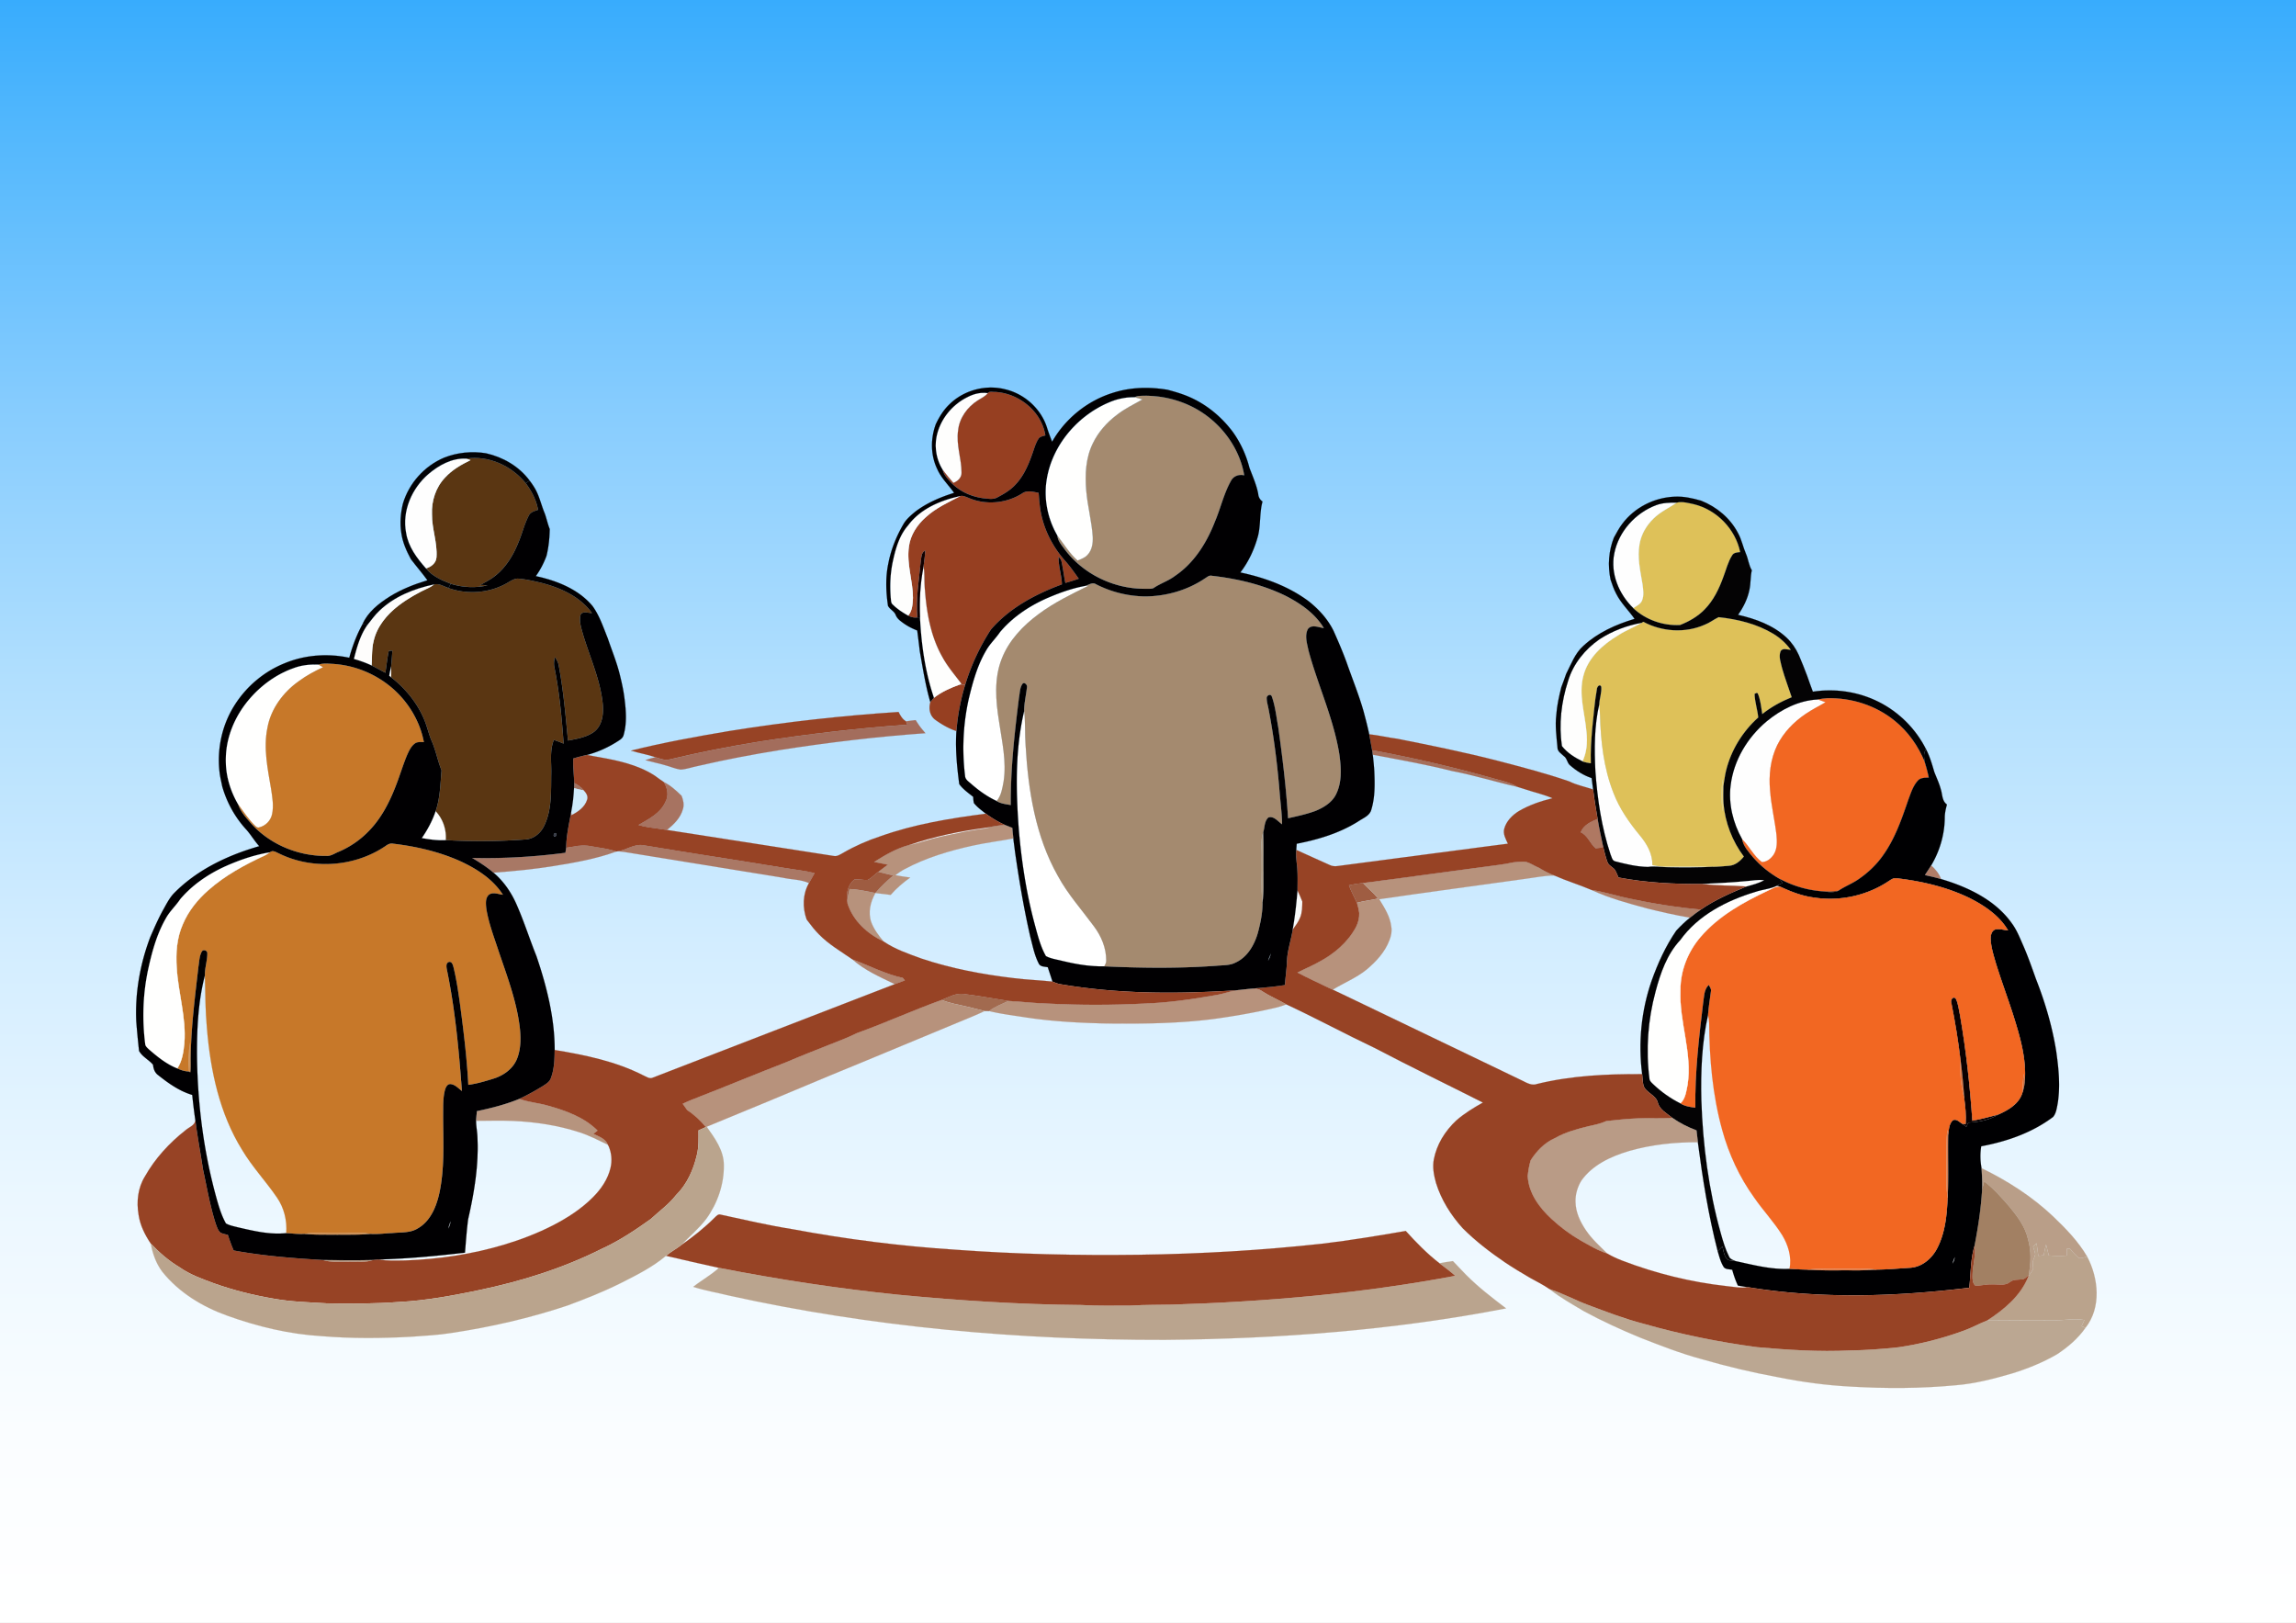
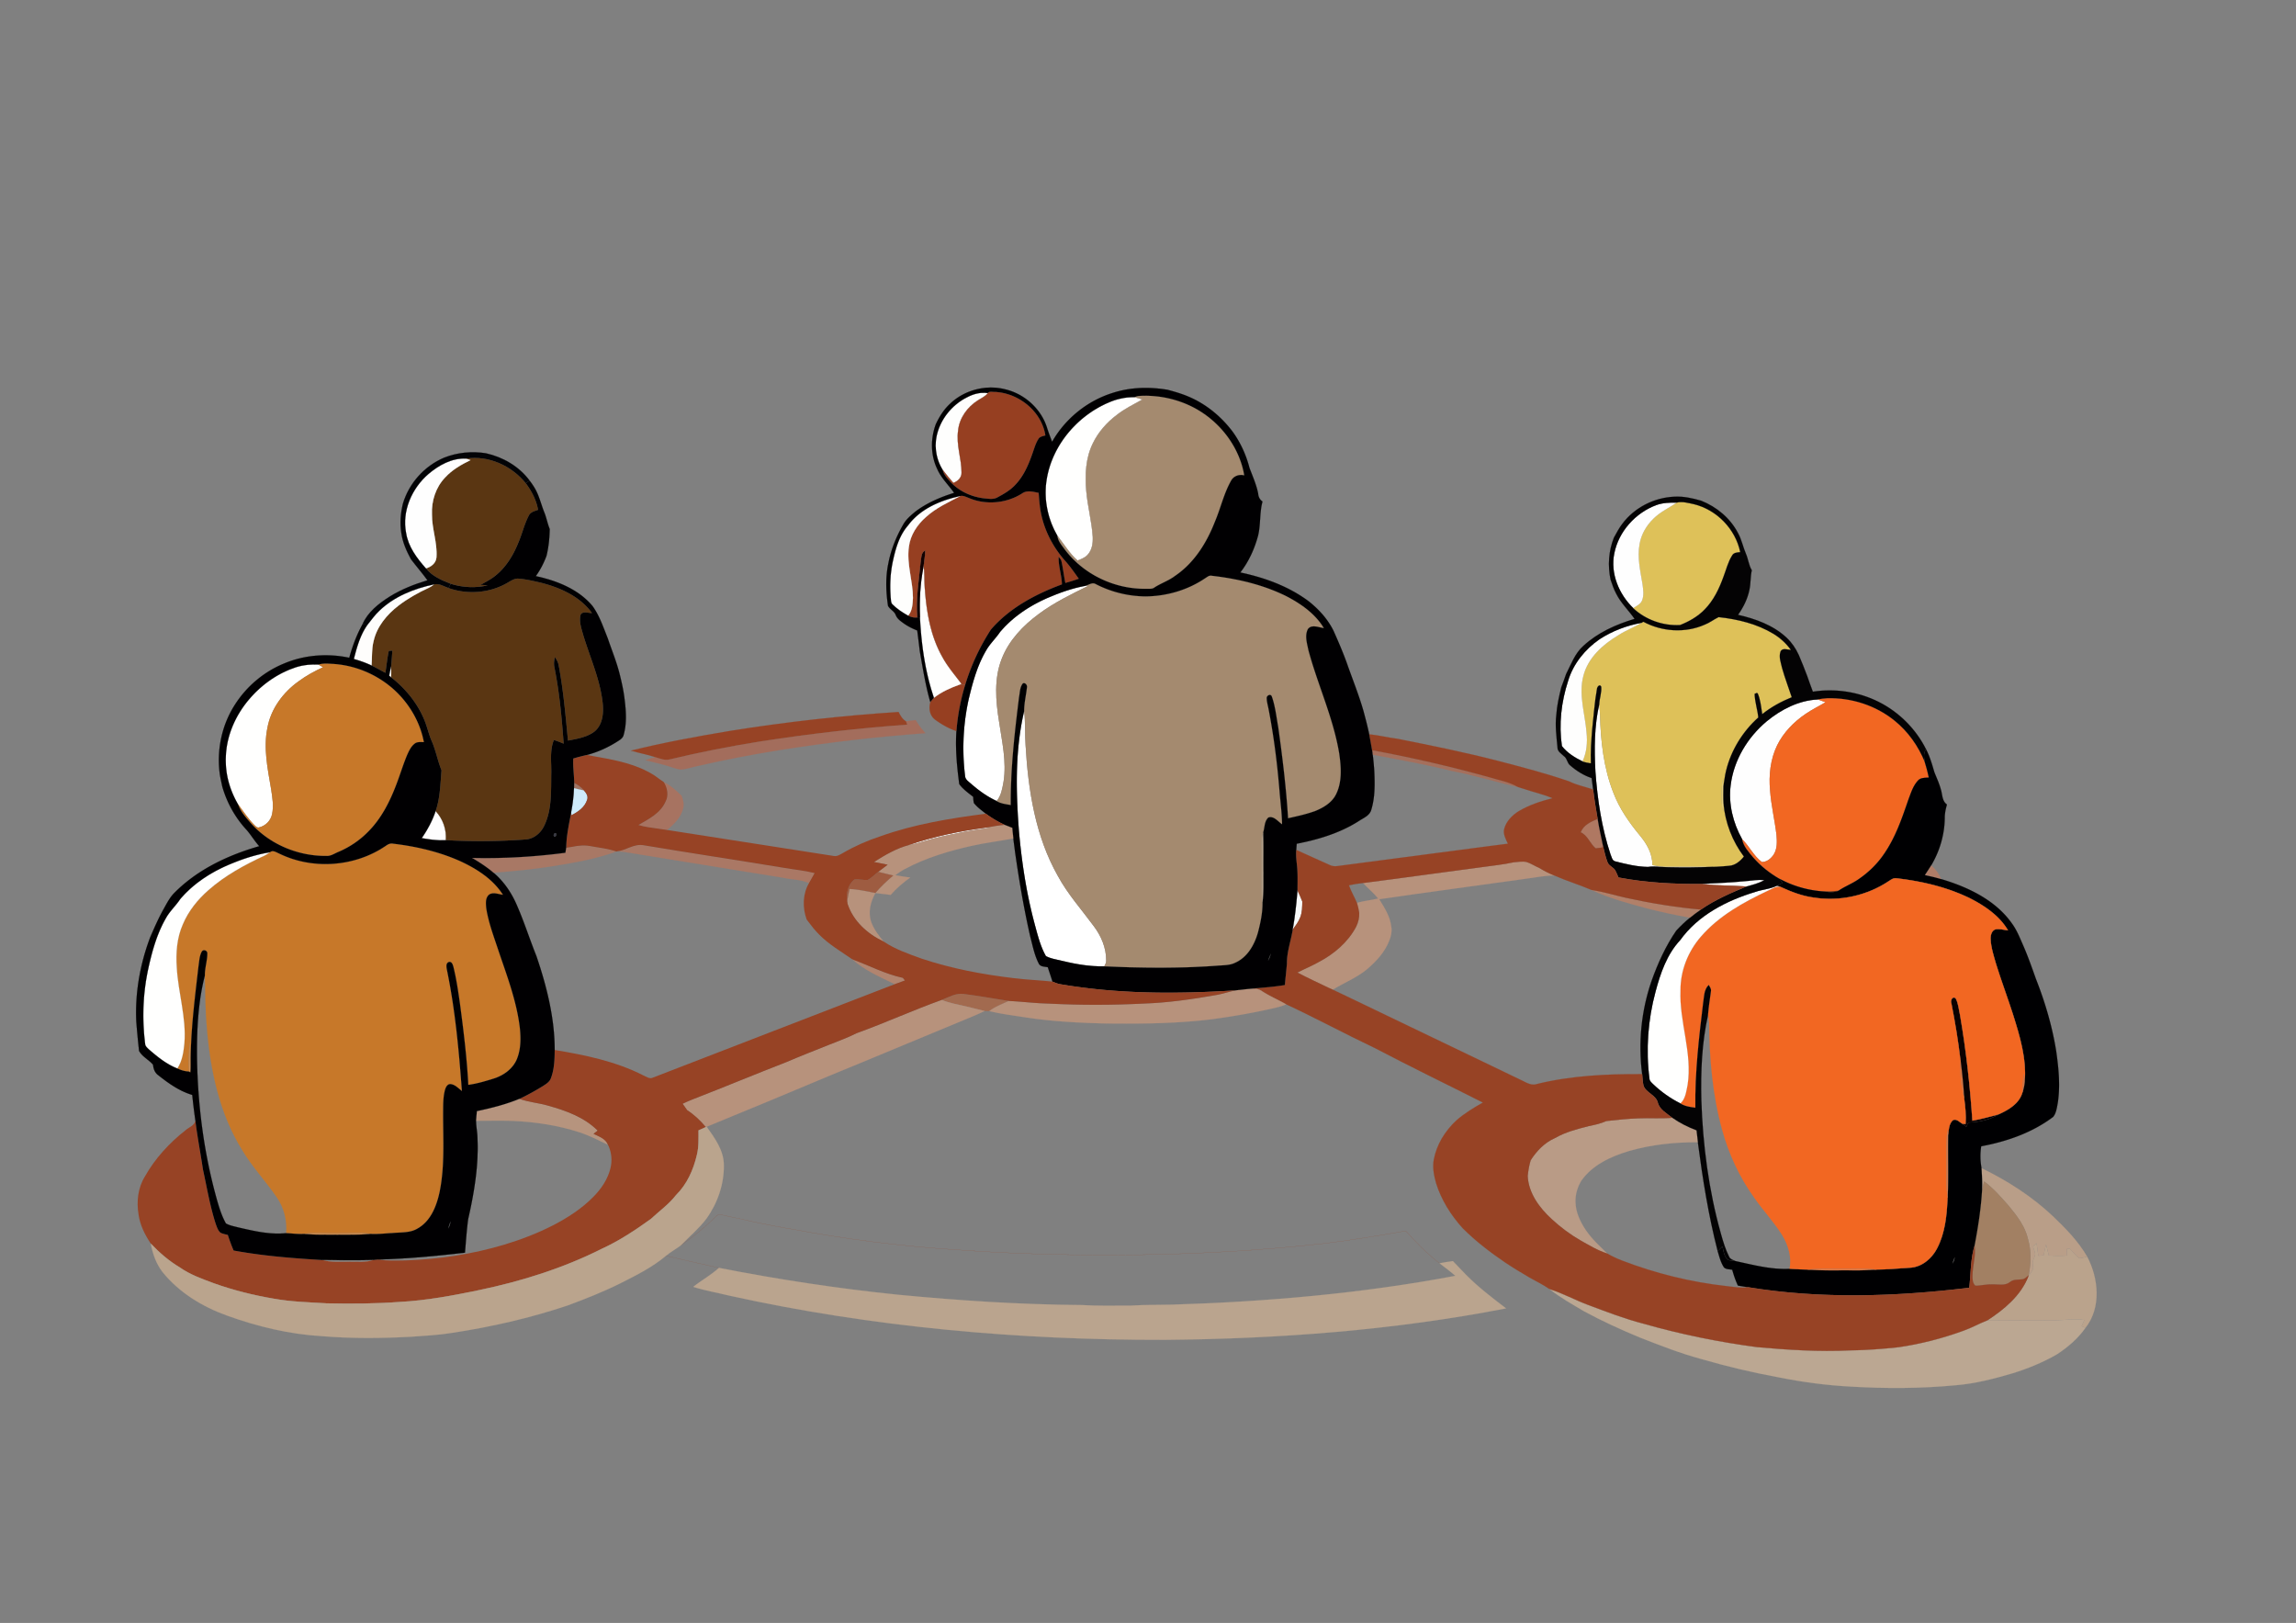
<svg xmlns="http://www.w3.org/2000/svg" viewBox="0 0 1920 1357">
  <rect x="0" y="0" width="1920" height="1357" fill="#808080" stroke="none" />
  <linearGradient id="a" gradientUnits="userSpaceOnUse" x1="960" y1="1357" x2="960" y2="0">
    <stop offset="0" stop-color="#fff" />
    <stop offset=".119" stop-color="#fafdff" />
    <stop offset=".262" stop-color="#ebf7ff" />
    <stop offset=".417" stop-color="#d3edff" />
    <stop offset=".58" stop-color="#b1dffe" />
    <stop offset=".75" stop-color="#86ccfe" />
    <stop offset=".924" stop-color="#51b7fd" />
    <stop offset="1" stop-color="#38acfd" />
  </linearGradient>
-   <path fill="url(#a)" d="M0 0h1920v1357H0z" />
  <path fill="#FFF" d="M923.49 807.97c-12.42.36-24.72-1.92-36.72-4.86-4.11-.99-8.43-1.61-12.17-3.69-4.55-8.04-6.78-17.11-9.19-25.96-6.97-25.65-11-52.03-13.37-78.49-2.55-33.47-3.34-67.7 4.4-100.57 1.18 9.55.51 19.22 1.23 28.81 2.15 37.52 8.19 76.02 26.95 109.15 8.23 15.22 19.84 28.14 30.04 42 6.23 8.22 10.47 18.26 10.4 28.69.12 1.79-.77 3.39-1.57 4.92z" />
  <path fill="#FFF" d="M910.2 489.81c-14.32 7.09-28.82 14.07-41.67 23.68-13.03 9.65-24.8 21.89-30.77 37.23-6.7 16.79-5.06 35.42-2.25 52.86 2.42 16.51 6.36 33.24 3.74 49.99-1.05 5.64-1.94 11.71-5.79 16.23-7.75-3.61-14.75-8.57-21.16-14.19-2.07-1.89-5.03-3.58-5.29-6.66-2.64-21.34-1.67-43.12 2.96-64.13 3.38-14.18 7.25-28.51 14.75-41.14 3.2-5.6 8.02-9.98 11.59-15.32 10.44-12.38 24.24-21.59 38.98-28.12 10.5-4.55 21.39-8.49 32.69-10.47l2.22.04z" />
  <path fill="#BAA38C" d="M1661.68 1104.16c14.21-9.25 28.18-20.76 34.54-36.98 1.25-2.02 2.83-3.82 3.87-5.96.43-2.07-.61-4.18-.16-6.27.48-2.13 1.66-4.05 2.02-6.21-.23-2.26-1.35-4.3-1.78-6.5.89-.96 1.84-1.86 2.81-2.76.64 3.49 1.11 7.01 1.53 10.55 1.48-.16 2.98-.3 4.49-.44.58-3.05 1.24-6.08 1.97-9.09.82 3.05 1.61 6.14 2.32 9.24 5.02.44 10.08.45 15.13.13-.03-1.92-.04-3.83-.03-5.73.63-.03 1.88-.1 2.5-.14 2.52 2.7 4.77 5.72 7.73 7.98 2.3.15 4.5-.78 6.73-1.28 9.58 18.16 12 42.61-1.4 59.56l-3.23-1.37c.77-1.73 1.54-3.45 2.31-5.17-8.33-1.46-16.69.23-25.03.33-18.78-.19-37.56.03-56.32.11z" />
  <path fill="#D27240" d="M1691.37 913.22c.1-5.19.22-10.39 1.12-15.51.27 2.17.55 4.34.74 6.54-.27 3.04-.91 6.06-1.86 8.97z" />
  <path fill="#B99E88" d="M1695.88 1036.08c-2.32-10.48-8.99-19.15-15.64-27.27-6.51-7.45-13.05-15.03-21.01-20.96-.59 2.12-1.18 4.26-1.66 6.42.18-5.83-.1-11.67-.52-17.48 21.72 10.49 42.27 23.71 59.85 40.33 10.61 10.14 21.01 20.81 28.45 33.58-2.23.5-4.43 1.43-6.73 1.28-2.96-2.26-5.21-5.28-7.73-7.98-.62.04-1.87.11-2.5.14-.01 1.9 0 3.81.03 5.73-5.05.32-10.11.31-15.13-.13-.71-3.1-1.5-6.19-2.32-9.24-.73 3.01-1.39 6.04-1.97 9.09-1.51.14-3.01.28-4.49.44-.42-3.54-.89-7.06-1.53-10.55-.97.9-1.92 1.8-2.81 2.76.43 2.2 1.55 4.24 1.78 6.5-.36 2.16-1.54 4.08-2.02 6.21-.45 2.09.59 4.2.16 6.27-1.04 2.14-2.62 3.94-3.87 5.96l.19-.83c1.94-10 2.34-20.41-.53-30.27z" />
  <path fill="#A28063" d="M1680.24 1008.81c6.65 8.12 13.32 16.79 15.64 27.27 2.87 9.86 2.47 20.27.53 30.27-1.7 1.28-3.19 3.25-5.47 3.36-3.41.47-7.22-.16-10.04 2.2-4.23 3.48-9.93 1.8-14.9 2.01-4.77-.25-9.41 1.17-14.14 1.09-2.41-2.17-2.43-5.69-2.37-8.67.1-8.3 2.97-16.43 1.74-24.75 3.01-15.64 5.44-31.4 6.34-47.32.48-2.16 1.07-4.3 1.66-6.42 7.96 5.93 14.5 13.51 21.01 20.96z" />
  <path fill="#D7733E" d="M1642.54 917.97c-2.83-10.13-3.68-20.82-3.02-31.31 1.32 10.4 2.36 20.84 3.02 31.31z" />
  <path fill="#0B0101" d="M1635.3 834.73c2.4 4.39 2.62 9.57 3.76 14.37 4.99 29.12 8.26 58.54 10.27 88.02 7.32-1.26 14.47-3.33 21.67-5.16-7.5 4.62-16.37 6.25-25.04 6.68-.58 1.18-1.14 2.37-1.67 3.57-1.09-.83-2.16-1.67-3.23-2.46.68.04 2.05.11 2.73.15.47-7.33-.21-14.68-1.25-21.93-.66-10.47-1.7-20.91-3.02-31.31-1.87-16.02-4.5-31.94-7.64-47.76-1.01-2.12.93-6.27 3.42-4.17z" />
  <path fill="#D47D4F" d="M1628.7 1001.41c-1.58-9.06-.72-18.27-.94-27.41.14-9.78-.45-19.61.75-29.34.21 1.5.42 3.01.63 4.54-.36 17.4.44 34.83-.44 52.21z" />
  <path fill="#AF7C67" d="M1614.91 723.64c3.61 3.09 6.59 6.9 8.31 11.38-4.45-1.32-8.99-2.34-13.51-3.33 1.73-2.68 3.53-5.32 5.2-8.05z" />
  <path fill="#5C1F02" d="M1537.57 744.7c-4.66 2.18-9.93.83-14.83.51 4.93.16 9.92.2 14.83-.51z" />
  <path fill="#DE7842" d="M1511.69 1061.61c9.4-1.11 18.87-.59 28.31-.63 9.76.11 19.55-.62 29.27.62-6.42.37-12.84.69-19.27.58-12.77-.14-25.56.38-38.31-.57z" />
  <path fill="#FEFEFE" d="M1509.96 596.93c-9.87 6.66-18.48 15.49-23.8 26.22-5.68 11.7-7.13 25.09-5.92 37.93.9 12.42 3.89 24.56 5.34 36.91.44 5.48.79 11.49-2.23 16.37-2.17 3.42-5.8 6.47-10.04 6.45-6.86-5.08-10.44-13.21-16.47-19.09-7.7-13.69-11.64-29.7-9.59-45.38 2.58-20.75 14.1-39.76 29.97-53.12 12.18-10.03 27-17.68 43.02-18.38 2.12.76 4.25 1.53 6.39 2.32-5.53 3.31-11.36 6.11-16.67 9.77z" />
  <path fill="#FDFCFB" d="M1460.36 741.23c-12.17-.99-24.44-.51-36.57-2.1 12.09-.66 24.19-1.12 36.24-2.34 5-.28 10.01-1.51 15.03-.75-4.57 2.55-9.7 3.79-14.7 5.19z" />
  <path fill="#F26722" d="M1522.74 745.21c-12.07-1.1-23.89-4.59-34.55-10.38-8.28-4.72-15.81-10.73-22.08-17.92-3.81-4.55-8.13-9.16-9.27-15.19 6.03 5.88 9.61 14.01 16.47 19.09 4.24.02 7.87-3.03 10.04-6.45 3.02-4.88 2.67-10.89 2.23-16.37-1.45-12.35-4.44-24.49-5.34-36.91-1.21-12.84.24-26.23 5.92-37.93 5.32-10.73 13.93-19.56 23.8-26.22 5.31-3.66 11.14-6.46 16.67-9.77-2.14-.79-4.27-1.56-6.39-2.32 2.55-.5 5.12-.91 7.74-1 20.2-.54 40.68 6 56.38 18.82 11.27 9.09 19.79 21.23 25.23 34.6 1.33 4.24 2.46 8.54 3.38 12.89-3.17.25-6.93-.04-9.19 2.64-4.11 4.48-5.84 10.49-7.97 16.04-5.31 15.51-10.72 31.28-20.08 44.9-5.68 8.49-13.13 15.72-21.55 21.46-5.25 3.68-11.32 5.92-16.61 9.51-4.91.71-9.9.67-14.83.51z" />
  <path fill="#000002" d="M1632.67 1056.53c1.3-1.57 1.8-3.54 2.03-5.51a35.27 35.27 0 00-2.03 5.51zm-115.75-306.09c-9.8-1.25-19.06-4.84-27.95-8.95a58.58 58.58 0 00-3.21-.84c1.59-.77 3.18-1.54 4.8-2.3-.78-1.19-1.56-2.38-2.37-3.52 10.66 5.79 22.48 9.28 34.55 10.38 4.9.32 10.17 1.67 14.83-.51 5.29-3.59 11.36-5.83 16.61-9.51 8.42-5.74 15.87-12.97 21.55-21.46 9.36-13.62 14.77-29.39 20.08-44.9 2.13-5.55 3.86-11.56 7.97-16.04 2.26-2.68 6.02-2.39 9.19-2.64-.92-4.35-2.05-8.65-3.38-12.89-.67-3.6-1.31-7.6 1.04-10.76.25.5.75 1.5 1.01 2.01 2.53 5.44 4.22 11.22 5.89 16.98 1.86 4.78 4.09 9.44 5.42 14.42 1.44 4.41.96 9.81 5.15 12.78-1 3.65-1.87 7.39-1.83 11.21-.15 13.94-4.21 27.79-11.36 39.74-1.67 2.73-3.47 5.37-5.2 8.05 4.52.99 9.06 2.01 13.51 3.33 13.95 4.16 27.64 9.74 39.67 18.05 7.4 5.13 14.08 11.38 19.32 18.74 4.35 5.81 6.96 12.65 9.88 19.24 3.91 9.01 7.15 18.29 10.45 27.54 7.7 19.57 13.69 39.86 16.97 60.65 2.03 14.41 3.52 29.15 1.16 43.62-.75 3.77-1.24 7.94-3.75 11.01-17.52 13.23-38.73 20.58-60.15 24.57-.99 6.1-.87 12.27.28 18.35.42 5.81.7 11.65.52 17.48-.9 15.92-3.33 31.68-6.34 47.32-3.5 11.39-3.07 23.43-4.45 35.16-61.44 7.44-124.11 9.6-185.38-.51-2.72-.41-5.42-.83-8.1-1.32-1.97-4.25-3.5-8.68-4.74-13.18-2.54-.69-6.05-.12-7.44-2.87-2.34-3.88-3.4-8.35-4.71-12.64 1.3-1.35 2.63-2.67 3.95-4.01.82 3.38 1.23 7.07 3.37 9.95 1.64 2.27 4.8 1.69 7.24 2.21 14.97 3.2 30.01 7.31 45.48 6.53 5.07.34 10.15.65 15.24.7 12.75.95 25.54.43 38.31.57 6.43.11 12.85-.21 19.27-.58 9.28-.07 18.52-.97 27.77-1.53 9.95-.46 18.39-7.57 22.83-16.14 6.83-13.03 8.25-28.05 8.83-42.52.88-17.38.08-34.81.44-52.21.61-4.29.55-9.42 4.04-12.53 2.99-1.39 5.46 1.76 7.88 3.08 1.07.79 2.14 1.63 3.23 2.46.53-1.2 1.09-2.39 1.67-3.57 8.67-.43 17.54-2.06 25.04-6.68 8.54-3.79 17.74-9.04 20.37-18.74a40.54 40.54 0 001.86-8.97c1.56-19.05-4.07-37.74-9.71-55.71-4.58-14.29-9.87-28.35-14.32-42.69-1.95-6.84-4.24-13.72-4.51-20.87-.04-3.12.93-7.26 4.52-7.93 3.37-.45 6.73.65 10.1.95-7.39-12.63-20.09-21.07-32.91-27.46-18.93-9.07-39.65-13.82-60.4-16.24-2.45-.47-4.5 1.05-6.42 2.28-18.18 12.21-41.03 17.26-62.66 13.86z" />
  <path fill="#E6CE7B" d="M1441.14 657.1c-.08 4.95-.25 9.92.08 14.87-.23 2.14-.52 4.27-.74 6.42-1.16-8.86-1.27-17.9.09-26.73.19 1.8.41 3.61.57 5.44z" />
  <path fill="#F26722" d="M1488.97 741.49c8.89 4.11 18.15 7.7 27.95 8.95 21.63 3.4 44.48-1.65 62.66-13.86 1.92-1.23 3.97-2.75 6.42-2.28 20.75 2.42 41.47 7.17 60.4 16.24 12.82 6.39 25.52 14.83 32.91 27.46-3.37-.3-6.73-1.4-10.1-.95-3.59.67-4.56 4.81-4.52 7.93.27 7.15 2.56 14.03 4.51 20.87 4.45 14.34 9.74 28.4 14.32 42.69 5.64 17.97 11.27 36.66 9.71 55.71-.19-2.2-.47-4.37-.74-6.54-.9 5.12-1.02 10.32-1.12 15.51-2.63 9.7-11.83 14.95-20.37 18.74-7.2 1.83-14.35 3.9-21.67 5.16-2.01-29.48-5.28-58.9-10.27-88.02-1.14-4.8-1.36-9.98-3.76-14.37-2.49-2.1-4.43 2.05-3.42 4.17 3.14 15.82 5.77 31.74 7.64 47.76-.66 10.49.19 21.18 3.02 31.31 1.04 7.25 1.72 14.6 1.25 21.93-.68-.04-2.05-.11-2.73-.15-2.42-1.32-4.89-4.47-7.88-3.08-3.49 3.11-3.43 8.24-4.04 12.53-.21-1.53-.42-3.04-.63-4.54-1.2 9.73-.61 19.56-.75 29.34.22 9.14-.64 18.35.94 27.41-.58 14.47-2 29.49-8.83 42.52-4.44 8.57-12.88 15.68-22.83 16.14-9.25.56-18.49 1.46-27.77 1.53-9.72-1.24-19.51-.51-29.27-.62-9.44.04-18.91-.48-28.31.63-5.09-.05-10.17-.36-15.24-.7 2.07-9.75-1.11-19.89-6.14-28.23-6.97-11.12-16.09-20.67-23.5-31.48-12.2-16.94-21.08-36.19-26.62-56.3-8.1-29.23-10.71-59.72-10.94-89.96-.11-2.14-.53-4.24-.92-6.33.49-6.64 1.59-13.2 2.45-19.79.41-2.02-.99-3.69-1.85-5.34-4.29 4.09-3.87 10.39-4.81 15.78-3.46 28.84-6.85 57.79-6.42 86.9-4.3-.53-8.73-1.16-12.45-3.52 4.35-3.94 4.85-10.17 6.02-15.57 4.13-26.62-7.08-52.53-5.96-79.13-.09-16.35 6.31-32.34 16.96-44.65 15.1-17.52 35.76-28.92 56.41-38.66 3.29-1.39 6.49-3.9 10.29-3.14z" />
  <path fill="#FFFFFE" d="M1379.32 901.95c-3.14-24.26-1.29-49.1 5.06-72.71 4.1-15.46 9.52-31.29 20.66-43.19 14.93-20.82 38.78-33.08 62.79-40.3 5.87-2.08 12.29-2.35 17.93-5.1 1.06.25 2.13.52 3.21.84-3.8-.76-7 1.75-10.29 3.14-20.65 9.74-41.31 21.14-56.41 38.66-10.65 12.31-17.05 28.3-16.96 44.65-1.12 26.6 10.09 52.51 5.96 79.13-1.17 5.4-1.67 11.63-6.02 15.57-8.37-4.18-16.06-9.64-22.83-16.09-1.31-1.32-3-2.6-3.1-4.6z" />
  <path fill="#DEC159" d="M1404.92 522.57c-14.2.76-28.73-4.32-39.12-14.08 2.68-1.77 6.01-3.2 7.36-6.35 1.8-4.37.96-9.23.38-13.76-1.82-10.99-4.48-22.21-2.46-33.36 1.39-8.16 5.7-15.62 11.62-21.33 5.66-5.65 13.03-9.01 19.58-13.44 4.64-1.05 9.54.37 14.13 1.35 19.11 4.62 34.78 20.73 38.76 40-2.48.27-5.43.33-6.76 2.83-3.45 5.42-4.92 11.79-7.21 17.73-3.57 9.91-8.22 19.76-15.7 27.35-5.69 5.92-13.01 10.09-20.58 13.06z" />
  <path fill="#FEFEFE" d="M1349.9 462.78c3.64-18.44 17.75-34.04 35.25-40.51 5.48-1.97 11.37-2.14 17.13-2.02-6.55 4.43-13.92 7.79-19.58 13.44-5.92 5.71-10.23 13.17-11.62 21.33-2.02 11.15.64 22.37 2.46 33.36.58 4.53 1.42 9.39-.38 13.76-1.35 3.15-4.68 4.58-7.36 6.35-12-11.59-19.3-29-15.9-45.71z" />
  <path fill="#B18069" d="M1413.27 767.3c-12.08-2.04-24.01-4.78-35.88-7.73-15.77-4.27-31.68-8.52-46.53-15.45 9.67 1.39 19.01 4.34 28.53 6.48 20.75 4.56 41.78 8.02 62.94 9.92-3.12 2.13-6.15 4.39-9.06 6.78z" />
  <path fill="#FEFEFE" d="M1371.38 698.62c5.86 6.97 10.6 15.36 10.41 24.74 3.36.61 6.75 1.25 10.2 1.29 13.44.06 26.88-.15 40.32.12-12.42.61-24.87.64-37.29.38-5.68-.07-11.34-1.11-16.99-.25-9.21-.16-18.25-2.34-27.12-4.61-2.91-.53-3.19-3.88-4.22-6.09-7.4-22.33-10.88-45.76-12.57-69.16-.96-18.81-1.01-37.93 3.27-56.38.26 3.11.51 6.22.63 9.34.57 21.97 3.07 44.27 11.18 64.86 5.02 13.24 13.22 24.91 22.18 35.76z" />
  <path fill="#AF7862" d="M1334.33 709.3c-4.77-3.98-6.58-10.75-12.48-13.4 2.32-6.06 8.51-8.88 14.12-11.17 1.21 7.43 2.83 14.78 4.39 22.15-.13.45-.41 1.36-.55 1.81-1.84.25-3.66.43-5.48.61z" />
  <path fill="#DEC159" d="M1374.22 519.93c15.62 8.36 34.92 9.64 51.23 2.48 4.19-1.58 7.73-4.42 11.74-6.35 15.9 1.73 31.98 5.59 45.79 13.94 5.66 3.44 10.63 7.98 14.51 13.36-2.8-.16-7.14-2-8.62 1.46-1.62 4.59.38 9.45 1.38 13.97 2.29 8.17 5.37 16.1 8 24.17-8.78 3.57-17.15 8.14-24.57 14.05-.94-5.82-1.43-11.87-3.78-17.32l-.9-.33c-.44.19-1.33.57-1.77.77.14 6.67 2.43 13.13 3.05 19.78-13.09 11.73-22.75 27.37-26.91 44.47-1.06 4.18-1.43 8.49-2.23 12.72-.16-1.83-.38-3.64-.57-5.44-1.36 8.83-1.25 17.87-.09 26.73.22-2.15.51-4.28.74-6.42 1.44 15.96 7.35 31.44 17.01 44.23-3.05 3.85-7.18 7.3-12.26 7.69-4.56.32-9.1.87-13.66.88-13.44-.27-26.88-.06-40.32-.12-3.45-.04-6.84-.68-10.2-1.29.19-9.38-4.55-17.77-10.41-24.74-8.96-10.85-17.16-22.52-22.18-35.76-8.11-20.59-10.61-42.89-11.18-64.86-.12-3.12-.37-6.23-.63-9.34.27-4.84 2.13-9.64 1.66-14.48-1.3-2.83-3.72.23-3.7 2.14-2.02 10.99-2.66 22.17-3.93 33.25-.78 9.53-1.48 19.09-1.15 28.65-2.34-.36-4.67-.78-6.89-1.57 3.51-7.5 4.28-15.97 3.37-24.12-1.21-15.75-6.85-31.67-2.63-47.44 3.86-15.12 16.21-26.16 29.14-33.88 6.24-4.09 13.28-6.68 19.66-10.49l1.3-.79z" />
  <path fill="#FEFEFD" d="M1311.29 569.32c4.26-14.23 14.13-26.44 26.26-34.81 10.67-6.95 22.85-11.56 35.37-13.79-6.38 3.81-13.42 6.4-19.66 10.49-12.93 7.72-25.28 18.76-29.14 33.88-4.22 15.77 1.42 31.69 2.63 47.44.91 8.15.14 16.62-3.37 24.12-6.44-3.14-12.88-7.14-17.28-12.84-2.69-18.23-.5-37.02 5.19-54.49z" />
  <path fill="#B99B86" d="M1369.98 935.06c9.45-.41 18.93.37 28.37-.44 6.27 4.41 13.16 7.84 20.32 10.56.34 3.3.72 6.6 1.15 9.89-19.35-.11-38.83 1.95-57.45 7.29-15.24 4.53-30.8 11.65-40.17 25.07-3.07 5.3-4.95 11.4-4.71 17.57.13 8.64 3.98 16.72 8.76 23.74 4.91 7.32 11.56 13.19 17.77 19.37-7.94-2.47-15.04-6.86-22.25-10.88-8.7-5.01-16.79-11.04-24.15-17.86-10.29-9.41-19.44-21.71-20.11-36.14.45-4.45 1.2-8.89 2.52-13.16 5.01-7.78 11.66-14.75 20.27-18.49 8.7-5.04 18.51-7.51 28.17-10.01 5-1.02 10.03-2.05 14.69-4.21.32-.04.95-.11 1.27-.15 8.49-.97 17-1.82 25.55-2.15z" />
  <path fill="#040304" d="M1365.8 508.49c10.39 9.76 24.92 14.84 39.12 14.08 7.57-2.97 14.89-7.14 20.58-13.06 7.48-7.59 12.13-17.44 15.7-27.35 2.29-5.94 3.76-12.31 7.21-17.73 1.33-2.5 4.28-2.56 6.76-2.83-3.98-19.27-19.65-35.38-38.76-40-4.59-.98-9.49-2.4-14.13-1.35-5.76-.12-11.65.05-17.13 2.02-17.5 6.47-31.61 22.07-35.25 40.51-3.4 16.71 3.9 34.12 15.9 45.71zm59.65 13.92c-16.31 7.16-35.61 5.88-51.23-2.48l-1.3.79c-12.52 2.23-24.7 6.84-35.37 13.79-12.13 8.37-22 20.58-26.26 34.81-5.69 17.47-7.88 36.26-5.19 54.49 4.4 5.7 10.84 9.7 17.28 12.84 2.22.79 4.55 1.21 6.89 1.57-.33-9.56.37-19.12 1.15-28.65 1.27-11.08 1.91-22.26 3.93-33.25-.02-1.91 2.4-4.97 3.7-2.14.47 4.84-1.39 9.64-1.66 14.48-4.28 18.45-4.23 37.57-3.27 56.38 1.69 23.4 5.17 46.83 12.57 69.16 1.03 2.21 1.31 5.56 4.22 6.09 8.87 2.27 17.91 4.45 27.12 4.61 5.65-.86 11.31.18 16.99.25 12.42.26 24.87.23 37.29-.38 4.56-.01 9.1-.56 13.66-.88 5.08-.39 9.21-3.84 12.26-7.69-9.66-12.79-15.57-28.27-17.01-44.23-.33-4.95-.16-9.92-.08-14.87.8-4.23 1.17-8.54 2.23-12.72 4.16-17.1 13.82-32.74 26.91-44.47-.62-6.65-2.91-13.11-3.05-19.78.44-.2 1.33-.58 1.77-.77l.9.33c2.35 5.45 2.84 11.5 3.78 17.32 7.42-5.91 15.79-10.48 24.57-14.05-2.63-8.07-5.71-16-8-24.17-1-4.52-3-9.38-1.38-13.97 1.48-3.46 5.82-1.62 8.62-1.46-3.88-5.38-8.85-9.92-14.51-13.36-13.81-8.35-29.89-12.21-45.79-13.94-4.01 1.93-7.55 4.77-11.74 6.35zm-41.07 306.83c-6.35 23.61-8.2 48.45-5.06 72.71.1 2 1.79 3.28 3.1 4.6 6.77 6.45 14.46 11.91 22.83 16.09 3.72 2.36 8.15 2.99 12.45 3.52-.43-29.11 2.96-58.06 6.42-86.9.94-5.39.52-11.69 4.81-15.78.86 1.65 2.26 3.32 1.85 5.34-.86 6.59-1.96 13.15-2.45 19.79-5.24 23.38-6.19 47.49-5.61 71.36 1.25 37.51 6.12 75.04 16.26 111.22 1.87 6.71 3.86 13.45 7.02 19.69.88 1.98 3.18 2.56 4.97 3.5-2.44-.52-5.6.06-7.24-2.21-2.14-2.88-2.55-6.57-3.37-9.95-1.32 1.34-2.65 2.66-3.95 4.01-7.73-29.93-12.59-60.53-16.59-91.16-.43-3.29-.81-6.59-1.15-9.89-7.16-2.72-14.05-6.15-20.32-10.56-4.45-3.7-10.5-6.67-12.04-12.69-1.61-6.48-9.86-8.05-11.99-14.24-.69-3.15-.78-6.39-1.1-9.58-3.34-26.17-.76-53.08 7.92-78.02 5.21-14.68 11.76-29.05 20.59-41.92 3.61-3.86 7.41-7.56 11.54-10.87 2.91-2.39 5.94-4.65 9.06-6.78 11.74-8.14 24.89-13.84 38.03-19.29 5-1.4 10.13-2.64 14.7-5.19-5.02-.76-10.03.47-15.03.75-12.05 1.22-24.15 1.68-36.24 2.34-23.54.19-47.23-1-70.39-5.42-.81-1.88-1.55-3.79-2.5-5.59-1.53-3.03-5.5-3.97-6.68-7.23-1.74-4.54-2.7-9.32-3.86-14.01-1.56-7.37-3.18-14.72-4.39-22.15-1.24-7.58-2.61-15.14-3.52-22.76-.06-.46-.18-1.38-.23-1.84-.35-3.19-.75-6.37-1.22-9.53-6.67-2.25-12.74-6.04-18.01-10.66-2.58-2.01-2.45-5.88-5.21-7.71-2.13-2.11-5.46-3.87-5.35-7.29-.82-9.03-2.11-18.13-.98-27.21.54-7.87 2.29-15.58 4.21-23.21 1.45-3.62 2.69-7.32 3.99-10.99 4.2-8.12 7.36-17.24 14.39-23.46 12.01-11.14 27.31-17.95 42.85-22.61-4.99-7.13-11.46-13.21-15.38-21.05-2.01-3.78-3.4-7.84-4.72-11.89-2.39-11.66-1.6-23.9 2.82-34.99 2.24-3.99 4.34-8.1 7.16-11.74 10.12-13.44 26.45-21.71 43.2-22.48 7.69-.48 15.27 1.23 22.6 3.35 12.95 5.13 24.31 14.55 30.78 26.99 3.07 5.43 4.18 11.65 6.65 17.35 2 4.49 2.33 9.58 4.93 13.83-1.27 5.33-.81 10.9-1.99 16.25-1.52 7.62-5.06 14.68-9.51 21 14.59 3.34 29.36 8.65 40.5 19.02 4.39 4.11 7.83 9.16 10.31 14.63 2.5 5.76 4.76 11.63 7.01 17.5 1.43 4.42 3.15 8.74 4.73 13.12 18.66-2.91 38.2.05 55.09 8.54 16.96 8.51 31.07 22.62 39.56 39.61-2.35 3.16-1.71 7.16-1.04 10.76-5.44-13.37-13.96-25.51-25.23-34.6-15.7-12.82-36.18-19.36-56.38-18.82-2.62.09-5.19.5-7.74 1-16.02.7-30.84 8.35-43.02 18.38-15.87 13.36-27.39 32.37-29.97 53.12-2.05 15.68 1.89 31.69 9.59 45.38 1.14 6.03 5.46 10.64 9.27 15.19 6.27 7.19 13.8 13.2 22.08 17.92.81 1.14 1.59 2.33 2.37 3.52-1.62.76-3.21 1.53-4.8 2.3-5.64 2.75-12.06 3.02-17.93 5.1-24.01 7.22-47.86 19.48-62.79 40.3-11.14 11.9-16.56 27.73-20.66 43.19z" />
  <path fill="#BBA792" d="M1374.2 1106.8c31.19 8.91 63.07 15.39 95.21 19.65 25.78 2.29 51.7 3.99 77.58 2.72 13.58-.15 27.13-1.22 40.63-2.65 18.45-2.68 36.6-7.37 54.12-13.73 6.86-2.37 13.17-6.02 19.94-8.63 18.76-.08 37.54-.3 56.32-.11 8.34-.1 16.7-1.79 25.03-.33-.77 1.72-1.54 3.44-2.31 5.17l3.23 1.37c-6.23 8.91-14.67 16.1-23.7 22.04-11.88 6.92-24.69 12.08-37.8 16.13-15.5 4.53-31.26 8.6-47.41 9.86-28.95 2.75-58.13 2.78-87.14 1.11-20.33-1.06-40.53-3.76-60.48-7.75-21.84-4-43.46-9.14-64.77-15.33-17.45-4.69-34.27-11.34-51.08-17.88-15.98-6.59-31.74-13.81-46.94-22.03-9.75-5.86-19.81-11.34-28.71-18.47 11 3.48 21.16 9.12 31.97 13.16 15.27 5.67 30.5 11.63 46.31 15.7z" />
  <path fill="#A56F5C" d="M1147.76 629.27c-.04-.49-.12-1.47-.15-1.96 32.84 6.01 65.41 13.57 97.59 22.49 8.06 2.54 16.64 3.84 24.02 8.2-18.45-4.16-36.56-9.83-55.16-13.37-21.82-5.5-44.01-9.41-66.11-13.6-.05-.44-.14-1.32-.19-1.76z" />
-   <path fill="#9F5D42" d="M1134.7 754.9c-2.12-4.95-4.88-9.59-6.67-14.67 3.88-.87 7.8-1.52 11.76-1.91 4.12 4.42 8.86 8.24 12.67 12.96-5.87 1.48-11.95 1.93-17.76 3.62z" />
  <path fill="#B7927C" d="M1110.95 825.9c-8.72-4.17-17.49-8.23-26.04-12.71 5.81-2.98 11.86-5.47 17.57-8.67 12.94-6.71 24.72-16.65 31.58-29.69 1.74-3.57 2.72-7.54 2.54-11.53-.43-2.85-1.04-5.67-1.9-8.4 5.81-1.69 11.89-2.14 17.76-3.62-3.81-4.72-8.55-8.54-12.67-12.96 33.1-4.22 66.13-8.92 99.21-13.26 8.92-1.3 17.92-2.12 26.74-4.08 3.56-.28 7.2-1 10.76-.27 3.75 1.16 7.03 3.46 10.65 4.96 4.05 2.5 8.3 4.66 12.73 6.4-8.4-.07-16.66 1.81-24.96 2.82-40.51 5.69-81.07 11.06-121.55 16.98 4.35 7.18 9.18 14.5 10.07 23.08.7 3.83-.14 7.7-1.58 11.27-3.71 9.9-11.16 17.83-19.12 24.53-8.55 6.95-18.91 11.02-28.21 16.76-1.2-.55-2.4-1.08-3.58-1.61z" />
  <path fill="#F8F9F9" d="M1081.05 777.25c1.94-10.81 3.13-21.73 4.01-32.67 1.44 3 2.77 6.05 3.98 9.16-.02 4.54-.07 9.24-1.81 13.51-1.44 3.68-3.89 6.83-6.18 10z" />
  <path fill="#B4A088" d="M1055.04 718c.34-7.33-1.18-14.91 1.27-22.01.4 11.33.04 22.68.21 34.01-.09 8.14.32 16.31-.77 24.4-1.43-12.08-.34-24.27-.71-36.4z" />
  <path fill="#974325" d="M1055.33 828.7c-2.2-1.53-4.83-2.22-7.48-2.12 8.89-.79 17.81-1.42 26.63-2.92.51-6.01 1.22-12.01 1.73-18.01-.13-9.71 3.36-18.9 4.84-28.4 2.29-3.17 4.74-6.32 6.18-10 1.74-4.27 1.79-8.97 1.81-13.51-1.21-3.11-2.54-6.16-3.98-9.16.01-5.55.21-11.1-.11-16.63-.28-5.78-1.52-11.51-.95-17.3 9.23 4.32 18.62 8.3 27.88 12.58 2.17 1.14 4.64 1.26 7.05.86 42.27-5.56 84.54-11.16 126.83-16.68 5.05-.72 10.12-1.37 15.2-1.96-1.73-3.85-4.2-7.97-3.09-12.34 1.7-6.49 6.74-11.54 12.31-14.96 8.69-5.08 18.33-8.32 28.07-10.72-6.95-3.09-14.44-4.68-21.62-7.09-2.48-.77-4.95-1.55-7.41-2.34-7.38-4.36-15.96-5.66-24.02-8.2-32.18-8.92-64.75-16.48-97.59-22.49.03.49.11 1.47.15 1.96-.89-5.12-1.78-10.22-2.77-15.31 7.98.81 15.78 2.83 23.75 3.79 28.41 5.67 56.83 11.42 84.89 18.69 19.68 5.16 39.44 10.28 58.67 16.94 6.31 3.15 13.29 4.45 19.92 6.75.05.46.17 1.38.23 1.84.91 7.62 2.28 15.18 3.52 22.76-5.61 2.29-11.8 5.11-14.12 11.17 5.9 2.65 7.71 9.42 12.48 13.4 1.82-.18 3.64-.36 5.48-.61.14-.45.42-1.36.55-1.81 1.16 4.69 2.12 9.47 3.86 14.01 1.18 3.26 5.15 4.2 6.68 7.23.95 1.8 1.69 3.71 2.5 5.59 23.16 4.42 46.85 5.61 70.39 5.42 12.13 1.59 24.4 1.11 36.57 2.1-13.14 5.45-26.29 11.15-38.03 19.29-21.16-1.9-42.19-5.36-62.94-9.92-9.52-2.14-18.86-5.09-28.53-6.48-10.18-4.39-20.84-7.55-30.98-12.05-4.43-1.74-8.68-3.9-12.73-6.4-3.62-1.5-6.9-3.8-10.65-4.96-3.56-.73-7.2-.01-10.76.27-8.82 1.96-17.82 2.78-26.74 4.08-33.08 4.34-66.11 9.04-99.21 13.26-3.96.39-7.88 1.04-11.76 1.91 1.79 5.08 4.55 9.72 6.67 14.67.86 2.73 1.47 5.55 1.9 8.4.18 3.99-.8 7.96-2.54 11.53-6.86 13.04-18.64 22.98-31.58 29.69-5.71 3.2-11.76 5.69-17.57 8.67 8.55 4.48 17.32 8.54 26.04 12.71 1.18.53 2.38 1.06 3.58 1.61 4.02 1.86 8.01 3.8 12.02 5.71 43.51 20.92 87.04 41.81 130.56 62.71 5.42 2.56 10.83 5.13 16.2 7.8 3.71 1.87 7.79 4.22 12.06 2.62 28.71-7.05 58.4-8.36 87.85-8.24.32 3.19.41 6.43 1.1 9.58 2.13 6.19 10.38 7.76 11.99 14.24 1.54 6.02 7.59 8.99 12.04 12.69-9.44.81-18.92.03-28.37.44-8.55.33-17.06 1.18-25.55 2.15-.32.04-.95.11-1.27.15-4.66 2.16-9.69 3.19-14.69 4.21-9.66 2.5-19.47 4.97-28.17 10.01-8.61 3.74-15.26 10.71-20.27 18.49-1.32 4.27-2.07 8.71-2.52 13.16.67 14.43 9.82 26.73 20.11 36.14 7.36 6.82 15.45 12.85 24.15 17.86 7.21 4.02 14.31 8.41 22.25 10.88 3.98 2.32 8.17 4.27 12.48 5.92 28.1 10.79 57.55 18.03 87.47 21.36 5.78.55 11.61 1.88 17.43.85 61.27 10.11 123.94 7.95 185.38.51 1.38-11.73.95-23.77 4.45-35.16 1.23 8.32-1.64 16.45-1.74 24.75-.06 2.98-.04 6.5 2.37 8.67 4.73.08 9.37-1.34 14.14-1.09 4.97-.21 10.67 1.47 14.9-2.01 2.82-2.36 6.63-1.73 10.04-2.2 2.28-.11 3.77-2.08 5.47-3.36l-.19.83c-6.36 16.22-20.33 27.73-34.54 36.98-6.77 2.61-13.08 6.26-19.94 8.63-17.52 6.36-35.67 11.05-54.12 13.73-13.5 1.43-27.05 2.5-40.63 2.65-25.88 1.27-51.8-.43-77.58-2.72-32.14-4.26-64.02-10.74-95.21-19.65-15.81-4.07-31.04-10.03-46.31-15.7-10.81-4.04-20.97-9.68-31.97-13.16-5.19-3.62-10.87-6.4-16.37-9.47-7.1-4.12-14.14-8.35-20.95-12.92-12.57-8.57-24.73-17.86-35.49-28.65-4.93-5.46-9.41-11.39-13.21-17.72-3.78-6.34-6.88-13.07-9.06-20.13-1.78-6.42-3.08-13.22-1.76-19.84 1.17-6.04 3.47-11.83 6.51-17.16 3.34-5.63 7.47-10.8 12.28-15.23 6.73-5.9 14.43-10.54 22.19-14.94-30.12-15.22-60.52-29.92-90.41-45.59-24.85-11.78-49.06-24.9-74-36.51-6.69-3.85-13.85-6.84-20.32-11.08z" />
  <path fill="#FFFFFE" d="M909.63 463.64c-2.17 2.62-5.48 3.73-8.51 5-6.74-6.01-11.43-13.77-16.89-20.85-7.65-13.1-11.09-28.72-9.33-43.82 3.62-30.63 26.25-57.31 54.68-68.36 6.08-2.34 12.61-3.54 19.13-3.44 2.16.54 4.31 1.21 6.45 1.87-7.21 4.08-14.75 7.68-21.27 12.85-8.38 6.3-15.54 14.37-20.09 23.86-5.97 12.14-6.64 26.04-5.52 39.3 1.08 13.08 4.63 25.84 5.47 38.96.21 5.11-.55 10.7-4.12 14.63z" />
  <path fill="#A48A6F" d="M1005.78 345.28c17.75 11.92 31.09 30.91 34.68 52.15-4.42-1.1-9.1.63-11.18 4.8-5.93 10.61-8.54 22.65-13.27 33.78-6.87 17.72-17.42 34.74-33.46 45.52-5.5 4.22-12.25 6.25-17.92 10.17-2.06.93-4.46.45-6.64.6-25.72.29-51.39-11.74-67.09-32.22-2.68-3.79-6.27-7.44-6.67-12.29 5.46 7.08 10.15 14.84 16.89 20.85 3.03-1.27 6.34-2.38 8.51-5 3.57-3.93 4.33-9.52 4.12-14.63-.84-13.12-4.39-25.88-5.47-38.96-1.12-13.26-.45-27.16 5.52-39.3 4.55-9.49 11.71-17.56 20.09-23.86 6.52-5.17 14.06-8.77 21.27-12.85-2.14-.66-4.29-1.33-6.45-1.87 1.31-.62 2.7-1.11 4.18-1.12 18.53-1 37.44 3.87 52.89 14.23z" />
  <path fill="#B7927C" d="M955.97 839.15c20.83-.67 41.49-3.7 61.99-7.32 5.15-.96 10.12-2.72 15.27-3.73 4.87-.51 9.73-1.13 14.62-1.52 2.65-.1 5.28.59 7.48 2.12 6.47 4.24 13.63 7.23 20.32 11.08a66.63 66.63 0 01-9.03 2.85c-17.28 4.02-34.78 7.08-52.35 9.47-29.6 3.72-59.49 4.03-89.28 3.68-22-.52-44.03-1.65-65.82-4.87-10.69-1.7-21.46-2.96-32-5.5 4.84-3.84 10.75-5.82 16.23-8.5 11.55.58 23.04 2.1 34.62 2.29 25.96 1.3 51.99 1.26 77.95-.05z" />
  <path fill="#A48A6F" d="M1007.61 483.65c1.63-.92 3.17-2.53 5.2-2.27 21.38 2.41 42.71 7.29 62.14 16.77 12.48 6.37 24.69 14.75 32.05 26.98-4.27-.5-9.91-3.32-13.23.72-3 5.58-.76 12.15.39 17.95 7.8 29.03 20.87 56.59 25.75 86.41 1.58 11.06 2.51 22.99-2.41 33.39-3.27 7.18-10.38 11.51-17.41 14.4-7.44 2.74-15.21 4.43-22.93 6.14-1.57-25.48-4.65-50.83-8.21-76.09-1.58-8.58-2.44-17.4-5.37-25.64-.9-2.5-3.95-1.21-4.35.9-.03 3.36 1.04 6.62 1.63 9.92 4.44 23.06 7.36 46.41 9.23 69.82.74 8.69 1.87 17.37 2.02 26.1-3.45-2.23-6.9-7.24-11.47-5.59-3.48 3.14-2.98 8.3-4.33 12.43-2.45 7.1-.93 14.68-1.27 22.01.37 12.13-.72 24.32.71 36.4.12 8.62-1.67 17.19-3.87 25.49-2.92 10.24-8.84 20.64-19 25.08-4.7 2.36-10.05 1.98-15.13 2.48-31.37 2.3-62.87 1.98-94.26.52.8-1.53 1.69-3.13 1.57-4.92.07-10.43-4.17-20.47-10.4-28.69-10.2-13.86-21.81-26.78-30.04-42-18.76-33.13-24.8-71.63-26.95-109.15-.72-9.59-.05-19.26-1.23-28.81.01-6.56 1.63-12.98 2.35-19.47.5-1.92-1.38-4.48-3.42-3.55-2.66 3.21-2.45 7.72-3.25 11.62-3.73 29.9-7.12 59.94-6.91 90.11-4-.73-8.22-1.12-11.75-3.31 3.85-4.52 4.74-10.59 5.79-16.23 2.62-16.75-1.32-33.48-3.74-49.99-2.81-17.44-4.45-36.07 2.25-52.86 5.97-15.34 17.74-27.58 30.77-37.23 12.85-9.61 27.35-16.59 41.67-23.68l-2.22-.04c2.69-.89 5.65-3.1 8.43-1.3 12.83 6.61 27.16 10.13 41.59 10.24 17.51-.18 35.06-5.23 49.61-15.06z" />
  <path fill="#A26A4F" d="M823.4 845.35c-5.03-1.14-9.98-2.58-15.01-3.7-7-1.73-14.24-2.7-20.9-5.58 5.92-2.3 11.8-5.9 18.42-4.98 12.54 1.61 25 3.83 37.49 5.82-5.48 2.68-11.39 4.66-16.23 8.5-1.27-.07-2.53-.07-3.77-.06z" />
  <path fill="#963F21" d="M781.78 601.6c-4.36-3.5-5.33-9.33-3.79-14.49a39.47 39.47 0 013.03-3.68c6.39-5 13.87-8.29 21.46-11.04l4.66.09c-3.86 12.61-6.35 25.63-7.35 38.79-.66-.23-1.99-.71-2.66-.95-4.11-1.64-8.01-3.77-11.71-6.2a84 84 0 01-3.64-2.52z" />
  <path fill="#FEFEFD" d="M809.03 332.09c5.15-2.68 11.06-4.23 16.88-3.33-2.09 2.76-5.38 4.06-8.18 5.91-8.8 5.55-15.56 14.81-16.58 25.33-1.76 11.79 2.81 23.23 2.86 34.93.21 4.27-3 7.38-6.74 8.75-3.17-3.51-6.09-7.22-8.97-10.96-4.92-7.86-6.79-17.6-5.24-26.74 2.59-14.6 12.75-27.38 25.97-33.89z" />
  <path fill="#963F21" d="M823.19 416.69c-10.57-1.18-20.94-5.79-28.24-13.64-2.8-3.01-5.74-6.19-6.65-10.33 2.88 3.74 5.8 7.45 8.97 10.96 3.74-1.37 6.95-4.48 6.74-8.75-.05-11.7-4.62-23.14-2.86-34.93 1.02-10.52 7.78-19.78 16.58-25.33 2.8-1.85 6.09-3.15 8.18-5.91 1.42-1.83 4.09-.92 6.09-1.04 19.96.97 39.01 16.24 42.15 36.34-2.14.62-4.75.95-5.91 3.12-2.33 3.73-3.45 8.02-4.94 12.12-3.24 9.29-7.22 18.64-14.1 25.86-4.22 4.68-9.77 7.83-15.26 10.77-3.29 1.81-7.2 1.09-10.75.76z" />
  <path fill="#FEFEFD" d="M772.31 473.65c.99 6.22.41 12.56 1.03 18.82 1.42 19.73 4.87 39.92 14.87 57.28 4.35 7.99 10.4 14.83 15.79 22.1-.51.18-1.01.36-1.52.54-7.59 2.75-15.07 6.04-21.46 11.04-7.37-21.69-10.53-44.58-11.68-67.38-.62-14.19.17-28.47 2.97-42.4z" />
  <path fill="#100000" d="M773.69 460.36c-.12 4.46-.87 8.86-1.38 13.29-2.8 13.93-3.59 28.21-2.97 42.4l-2.25.24c-1.3-15.49 1.35-30.96 2.8-46.35.66-3.33.18-7.86 3.8-9.58z" />
  <path fill="#963F21" d="M888 488.6c-22.12 8.2-43.94 19.76-59.48 37.91a183.969 183.969 0 00-21.38 45.97l-4.66-.09c.51-.18 1.01-.36 1.52-.54-5.39-7.27-11.44-14.11-15.79-22.1-10-17.36-13.45-37.55-14.87-57.28-.62-6.26-.04-12.6-1.03-18.82.51-4.43 1.26-8.83 1.38-13.29-3.62 1.72-3.14 6.25-3.8 9.58-1.45 15.39-4.1 30.86-2.8 46.35-2.66.27-5.33-.29-7.66-1.57 3.55-4.01 3.7-9.67 4-14.73-.03-14.4-5.47-28.5-3.38-42.97 1.27-9.74 6.99-18.36 14.28-24.72 8.33-7.6 18.67-12.3 28.56-17.46 2.38-.7 4.66.62 6.84 1.39 14.33 6.3 31.72 4.82 44.91-3.56 4.16-3.03 9.32-1.42 13.9-.54.26 3.54.52 7.09.95 10.62 1.96 17.22 9.83 33.52 21.35 46.38 4.13 4.61 7.63 9.73 11.23 14.75-3.68 1.31-7.4 2.46-11.16 3.5-1.26-6.01-1.89-12.14-3.26-18.13-.27-1.53-1.5-2.56-2.4-3.71-.3 7.81 2.54 15.28 2.75 23.06z" />
  <path fill="#FFFFFE" d="M827.6 692.43c-13.73 1.22-27.25 4.2-40.7 7.14-9.07 1.96-17.76 5.36-26.89 7.03 20.78-7.1 42.36-11.63 64.11-14.47 1.15.05 2.31.15 3.48.3z" />
  <path fill="#FEFEFD" d="M745.11 501.99c-1.16-11.36-.7-22.93 1.88-34.08 2.25-10.15 5.4-20.58 12.39-28.55 10.28-13.89 27.09-20.98 43.51-24.52-9.89 5.16-20.23 9.86-28.56 17.46-7.29 6.36-13.01 14.98-14.28 24.72-2.09 14.47 3.35 28.57 3.38 42.97-.3 5.06-.45 10.72-4 14.73-4.63-2.57-9.09-5.53-12.88-9.24-1.05-.87-1.34-2.22-1.44-3.49z" />
  <path fill="#B7927C" d="M786.9 699.57c13.45-2.94 26.97-5.92 40.7-7.14-1.17-.15-2.33-.25-3.48-.3 5.31-.99 10.63-2 16.03-2.43 2.12.83 4.24 1.68 6.37 2.53.25 2.94.54 5.88.87 8.83-11.41 2.15-22.96 3.54-34.31 6.07-19.46 4.29-38.8 10.07-56.44 19.5-2.81 1.46-5.44 3.24-7.97 5.14 4.13.8 8.29 1.41 12.46 1.98-5.93 4.26-11.54 8.98-16.33 14.52-4.25-.52-8.5-1.06-12.75-1.58 4.52-5.35 9.65-10.13 14.99-14.65-4.19-1.03-8.39-2.04-12.58-3.07 2.61-1.99 5.27-3.93 7.87-5.94-3.82-.78-7.64-1.51-11.44-2.31 9.14-5.7 18.62-11.37 29.12-14.12 9.13-1.67 17.82-5.07 26.89-7.03z" />
  <path fill="#010002" d="M1060.42 803.34c1.23-1.91 1.88-4.1 2.47-6.26-.98 2.02-1.9 4.08-2.47 6.26zM794.95 403.05c7.3 7.85 17.67 12.46 28.24 13.64 3.55.33 7.46 1.05 10.75-.76 5.49-2.94 11.04-6.09 15.26-10.77 6.88-7.22 10.86-16.57 14.1-25.86 1.49-4.1 2.61-8.39 4.94-12.12 1.16-2.17 3.77-2.5 5.91-3.12-3.14-20.1-22.19-35.37-42.15-36.34-2 .12-4.67-.79-6.09 1.04-5.82-.9-11.73.65-16.88 3.33-13.22 6.51-23.38 19.29-25.97 33.89-1.55 9.14.32 18.88 5.24 26.74.91 4.14 3.85 7.32 6.65 10.33zm200.64-70.67c13.81 6.18 25.71 16.16 34.87 28.14 6.73 9.16 11.54 19.63 14.38 30.63 2.64 7.08 5.81 14.02 7.27 21.5.18 2.74 1.36 5.12 3.65 6.7-2.54 9.25-1.45 18.96-3.65 28.29-2.94 11.17-7.81 21.87-14.89 31.03 20.3 4.29 40.37 11.57 57.12 24.06 8.54 6.76 16.1 15.04 20.89 24.9 3.88 8.64 7.6 17.35 10.85 26.25 4.72 13.59 10.21 26.92 14.15 40.78 1.71 6.4 3.41 12.81 4.76 19.3.99 5.09 1.88 10.19 2.77 15.31.05.44.14 1.32.19 1.76.53 4.68 1.04 9.36 1.29 14.06.46 10.61.64 21.54-2.47 31.8-1.33 5.27-6.94 7.13-10.96 9.92-15.6 9.83-33.47 15.18-51.44 18.68-.14 1.71-.28 3.43-.37 5.16-.57 5.79.67 11.52.95 17.3.32 5.53.12 11.08.11 16.63-.88 10.94-2.07 21.86-4.01 32.67-1.48 9.5-4.97 18.69-4.84 28.4-.51 6-1.22 12-1.73 18.01-8.82 1.5-17.74 2.13-26.63 2.92-4.89.39-9.75 1.01-14.62 1.52-49.04 3.14-98.6 3.13-147.15-5.26-2.08-.46-4.02-1.3-5.97-2.09-1.21-4.03-2.64-7.99-3.89-12-2.73-.62-6.44-.25-7.7-3.36-3.53-6.94-4.96-14.68-6.94-22.14-5.33-23.28-9.31-46.84-12.7-70.47-.47-3.91-1.05-7.81-1.49-11.72-.33-2.95-.62-5.89-.87-8.83-2.13-.85-4.25-1.7-6.37-2.53-5.56-2.53-10.81-5.7-15.72-9.32-3.51-2.74-7.18-5.4-9.99-8.87-.46-1.72-.47-3.51-.64-5.25-4.09-3.28-8.54-6.34-11.63-10.64-1.94-14.67-3.38-29.53-2.38-44.35 1-13.16 3.49-26.18 7.35-38.79a183.969 183.969 0 0121.38-45.97c15.54-18.15 37.36-29.71 59.48-37.91-.21-7.78-3.05-15.25-2.75-23.06.9 1.15 2.13 2.18 2.4 3.71 1.37 5.99 2 12.12 3.26 18.13 3.76-1.04 7.48-2.19 11.16-3.5-3.6-5.02-7.1-10.14-11.23-14.75-11.52-12.86-19.39-29.16-21.35-46.38-.43-3.53-.69-7.08-.95-10.62-4.58-.88-9.74-2.49-13.9.54-13.19 8.38-30.58 9.86-44.91 3.56-2.18-.77-4.46-2.09-6.84-1.39-16.42 3.54-33.23 10.63-43.51 24.52-6.99 7.97-10.14 18.4-12.39 28.55-2.58 11.15-3.04 22.72-1.88 34.08.1 1.27.39 2.62 1.44 3.49 3.79 3.71 8.25 6.67 12.88 9.24 2.33 1.28 5 1.84 7.66 1.57l2.25-.24c1.15 22.8 4.31 45.69 11.68 67.38a39.47 39.47 0 00-3.03 3.68c-4.06-13.93-6.28-28.28-8.81-42.54-.64-5.81-1.43-11.59-2.15-17.38-3.79-1.51-7.48-3.3-10.83-5.63-2.84-2.03-6.02-4.09-7.23-7.53-1.3-3.16-4.95-4.51-6.4-7.53-1.69-11.57-2.17-23.48.22-35 2.18-11.68 6.67-22.84 12.63-33.1 2.46-4.33 6.36-7.57 10.15-10.71 9.63-7.26 20.83-12.03 32.29-15.58-4.68-6.63-10.76-12.32-14.06-19.84-5.68-11.7-5.69-25.54-1.22-37.63 2.89-6.1 6.5-11.95 11.43-16.62 12-11.8 30.29-16.67 46.58-12.5 16.07 3.75 29.94 16.2 34.94 31.99 1.25 4.02 2.76 7.95 4.28 11.88 11.02-19.35 29.45-34.28 50.73-40.88 14.8-4.81 30.68-5.17 45.93-2.57 6.5 1.74 12.99 3.64 19.12 6.44zm44.87 65.05c-3.59-21.24-16.93-40.23-34.68-52.15-15.45-10.36-34.36-15.23-52.89-14.23-1.48.01-2.87.5-4.18 1.12-6.52-.1-13.05 1.1-19.13 3.44-28.43 11.05-51.06 37.73-54.68 68.36-1.76 15.1 1.68 30.72 9.33 43.82.4 4.85 3.99 8.5 6.67 12.29 15.7 20.48 41.37 32.51 67.09 32.22 2.18-.15 4.58.33 6.64-.6 5.67-3.92 12.42-5.95 17.92-10.17 16.04-10.78 26.59-27.8 33.46-45.52 4.73-11.13 7.34-23.17 13.27-33.78 2.08-4.17 6.76-5.9 11.18-4.8zm-27.65 83.95c-2.03-.26-3.57 1.35-5.2 2.27-14.55 9.83-32.1 14.88-49.61 15.06-14.43-.11-28.76-3.63-41.59-10.24-2.78-1.8-5.74.41-8.43 1.3-11.3 1.98-22.19 5.92-32.69 10.47-14.74 6.53-28.54 15.74-38.98 28.12-3.57 5.34-8.39 9.72-11.59 15.32-7.5 12.63-11.37 26.96-14.75 41.14-4.63 21.01-5.6 42.79-2.96 64.13.26 3.08 3.22 4.77 5.29 6.66 6.41 5.62 13.41 10.58 21.16 14.19 3.53 2.19 7.75 2.58 11.75 3.31-.21-30.17 3.18-60.21 6.91-90.11.8-3.9.59-8.41 3.25-11.62 2.04-.93 3.92 1.63 3.42 3.55-.72 6.49-2.34 12.91-2.35 19.47-7.74 32.87-6.95 67.1-4.4 100.57 2.37 26.46 6.4 52.84 13.37 78.49 2.41 8.85 4.64 17.92 9.19 25.96 3.74 2.08 8.06 2.7 12.17 3.69 12 2.94 24.3 5.22 36.72 4.86 31.39 1.46 62.89 1.78 94.26-.52 5.08-.5 10.43-.12 15.13-2.48 10.16-4.44 16.08-14.84 19-25.08 2.2-8.3 3.99-16.87 3.87-25.49 1.09-8.09.68-16.26.77-24.4-.17-11.33.19-22.68-.21-34.01 1.35-4.13.85-9.29 4.33-12.43 4.57-1.65 8.02 3.36 11.47 5.59-.15-8.73-1.28-17.41-2.02-26.1-1.87-23.41-4.79-46.76-9.23-69.82-.59-3.3-1.66-6.56-1.63-9.92.4-2.11 3.45-3.4 4.35-.9 2.93 8.24 3.79 17.06 5.37 25.64 3.56 25.26 6.64 50.61 8.21 76.09 7.72-1.71 15.49-3.4 22.93-6.14 7.03-2.89 14.14-7.22 17.41-14.4 4.92-10.4 3.99-22.33 2.41-33.39-4.88-29.82-17.95-57.38-25.75-86.41-1.15-5.8-3.39-12.37-.39-17.95 3.32-4.04 8.96-1.22 13.23-.72-7.36-12.23-19.57-20.61-32.05-26.98-19.43-9.48-40.76-14.36-62.14-16.77z" />
  <path fill="#B1846F" d="M712.78 802.17c14.04 5.16 27.43 12.3 42.16 15.46.58.71 1.17 1.43 1.77 2.16-2.85 1.01-5.68 2.02-8.49 3.11-12.29-6.04-25.13-11.47-35.44-20.73z" />
  <path fill="#B7927C" d="M728.6 771.12c2.24 6.05 6.23 11.2 10.31 16.11-13.48-6.31-25.5-17.16-30.17-31.63l-.16-1.56c.27-3.61 1.05-7.16 1.86-10.68 7.33.19 14.45 2 21.61 3.33-4.15 7.35-6.37 16.21-3.45 24.43z" />
  <path fill="#9E5C41" d="M747.04 732.04c-5.34 4.52-10.47 9.3-14.99 14.65-7.16-1.33-14.28-3.14-21.61-3.33-.81 3.52-1.59 7.07-1.86 10.68-1.31-6.66.43-14.29 5.87-18.67 3.75-.45 7.48.72 11.24.34 3.3-1.7 5.78-4.57 8.77-6.74 4.19 1.03 8.39 2.04 12.58 3.07z" />
  <path fill="#BAA48E" d="M904.05 1091.2c13.98.82 27.99.47 41.99.46 11.31-.7 22.64-.55 33.96-.78 79.42-2.43 158.86-9.33 236.99-24.1-4.2-3.76-8.75-7.08-13.22-10.5 3.71-.73 7.44-1.35 11.2-1.84 3.71 3.81 7.29 7.76 11.05 11.54 10.25 10.35 21.85 19.21 33.43 28.01-93.97 18.26-189.82 25.45-285.45 26.31-122.24.2-244.81-10.62-364.29-37.01-9.98-2.5-20.19-4.11-29.98-7.32 6.97-5.54 14.89-9.79 21.44-15.86 49.66 9.72 99.74 17.37 150.08 22.5 50.79 4.89 101.77 8.2 152.8 8.59z" />
  <path fill="#B7927C" d="M823.4 845.35c-3.45 1.61-6.89 3.22-10.41 4.64-39.66 16.37-79.2 33.03-118.9 49.27-34.32 14.44-68.69 28.75-103.15 42.84l-.68.28c-4.53-5.42-9.68-10.3-15.62-14.15-1.27-1.78-2.52-3.57-3.77-5.34 2.77-1.31 5.54-2.58 8.39-3.68 26.22-10.15 52.17-20.98 78.37-31.14 11.84-5.09 23.84-9.76 35.81-14.53 7.7-3.12 15.55-5.88 22.97-9.66 23.93-8.62 47.13-19.23 71.08-27.81 6.66 2.88 13.9 3.85 20.9 5.58 5.03 1.12 9.98 2.56 15.01 3.7z" />
-   <path fill="#974325" d="M1216.99 1066.78c-78.13 14.77-157.57 21.67-236.99 24.1-11.32.23-22.65.08-33.96.78-14 .01-28.01.36-41.99-.46-51.03-.39-102.01-3.7-152.8-8.59-50.34-5.13-100.42-12.78-150.08-22.5-14.75-3.37-29.55-6.54-44.26-10.08 3.93-3.31 8.49-5.74 12.58-8.82 10.08-6.98 19.7-14.67 28.39-23.34 1.32-1.26 2.77-2.95 4.82-2.24 20.13 4.39 40.23 9.04 60.6 12.27 44.84 8.38 90.18 14.09 135.7 17.04 50.9 3.78 101.97 4.9 152.99 4.24 51.47-.69 102.91-3.69 154.09-9.3 23.26-2.81 46.39-6.62 69.47-10.62 8.74 9.66 17.88 19.05 28.22 27.02 4.47 3.42 9.02 6.74 13.22 10.5z" />
  <path fill="#A77361" d="M571.15 676.27c-1.92 7.46-7.6 13.07-13.48 17.68-2.47-.38-4.93-.75-7.39-1.1-5.51-.73-11.06-1.38-16.38-3.03 8.57-4.97 18.34-9.78 22.57-19.37 2.95-5.3 1.64-11.65-1.42-16.57 5.71 2.83 10.4 7.15 14.93 11.55 1.31 3.42 2.26 7.21 1.17 10.84z" />
  <path fill="#A36D5C" d="M569.1 643.48c-4.49-.63-8.65-2.59-13.01-3.7-2.7-.8-5.43-1.47-8.17-2.12-2.73-.66-5.46-1.31-8.17-2.07 2.74-.95 5.53-1.8 8.37-2.43 3.82 1.16 7.78 2.88 11.84 1.85 25.12-6.01 50.48-10.99 75.98-15.07 40.72-6.27 81.67-11.1 122.77-14-.35-.93-.68-1.86-1.02-2.78 2.65-.44 5.33-.76 8.01-1.04l.84 1.32c.28.44.57.88.86 1.32 1.87 2.97 4.16 5.63 6.45 8.29-40.49 2.88-80.84 7.69-120.94 13.96-23.26 3.75-46.41 8.13-69.36 13.46-4.83.93-9.52 2.76-14.45 3.01z" />
  <path fill="#974325" d="M635.94 619.94c-25.5 4.08-50.86 9.06-75.98 15.07-4.06 1.03-8.02-.69-11.84-1.85-6.68-2.36-13.72-3.4-20.45-5.55 27.21-6.74 54.82-11.77 82.46-16.42 46.8-7.53 93.97-12.79 141.27-15.88 1.51 3.04 3.24 6.11 6.29 7.85.34.92.67 1.85 1.02 2.78-41.1 2.9-82.05 7.73-122.77 14z" />
  <path fill="#AA7865" d="M538.13 706.74c39.01 6.53 78.13 12.42 117.16 18.85 8.64 1.52 17.42 2.29 25.94 4.43-1.53 2.82-3.14 5.58-4.73 8.37-6.8-3.14-14.53-2.84-21.74-4.49-44.34-7.2-88.69-14.37-133.03-21.59-1.84-.25-3.69-.42-5.54-.46 7.51-.95 14.14-6.54 21.94-5.11z" />
  <path fill="#A17363" d="M480.19 654.7c3.06 1.57 5.96 3.52 8.12 6.25-2.78-.5-5.52-1.19-8.25-1.93.06-1.45.1-2.89.13-4.32z" />
  <path fill="#CEEBFB" d="M490.95 668.77c-1.9 6.15-7.63 10.12-13.12 12.88-.04-.63-.13-1.88-.18-2.51 1.32-6.63 2.1-13.37 2.41-20.12 2.73.74 5.47 1.43 8.25 1.93 1.9 2.09 3.75 4.87 2.64 7.82z" />
  <path fill="#383943" d="M463.42 699.44c-.88-.88-.27-2.62.88-2.9 1.82.17.75 3.71-.88 2.9z" />
  <path fill="#B6947E" d="M458.42 924.53c14.87 4.13 30.18 9.66 41.31 20.78-1.15.9-2.29 1.83-3.43 2.75 4.52 2.23 10.07 3.97 12.06 9.12-7.88-3.77-15.65-7.85-24-10.49-17.85-5.79-36.57-8.61-55.28-9.45-10.32-.45-20.64-.11-30.96-.07.17-2.71.47-5.4.71-8.09 12.08-2.52 24.11-5.57 35.54-10.29 7.76 2.9 16.14 3.36 24.05 5.74z" />
  <path fill="#A87865" d="M478.81 708.02c5.35-1.19 10.9-1.47 16.28-.3 6.83 1.16 13.74 2.01 20.32 4.25-16.87 6.17-34.7 9.29-52.39 12.14-16.68 2.68-33.51 4.35-50.36 5.54-5.44-4.72-11.55-8.58-17.71-12.28 26.01.61 52.09-.92 77.88-4.32.22-1.4.46-2.79.65-4.18 1.78-.27 3.56-.54 5.33-.85z" />
  <path fill="#5A3612" d="M433.24 454.19c-4.43 10.96-10.98 21.36-20.64 28.42-3.55 2.6-7.53 4.5-11.29 6.77 2.05-.57 4.16.07 6.24.06-10.03 2.34-20.81 1.75-30.63-1.34-7.58-2.92-15.52-6.32-20.7-12.86 4.37-1.26 8.51-4.5 8.76-9.38.85-12.09-3.92-23.74-3.77-35.83-.51-11.19 3.19-22.63 11-30.78 5.86-6.4 13.47-10.78 21.2-14.52-1.22-.44-2.45-.85-3.68-1.24 18.8-2.92 38.13 6.01 49.9 20.58 4.95 6.56 8.84 14.05 10.29 22.2-2.86 1.05-6.37 1.8-7.76 4.87-3.85 7.32-5.59 15.51-8.92 23.05z" />
  <path fill="#FEFEFE" d="M352.8 700.74c4.79-6.94 8.81-14.43 11.51-22.43 6.07 6.44 9.07 15.34 8.44 24.14-6.71.39-13.37-.54-19.95-1.71zM364.98 465.86c-.25 4.88-4.39 8.12-8.76 9.38-7.55-8.52-14.76-18.08-16.58-29.63-3.58-18.34 4.84-37.36 18.73-49.28 8.72-7.39 19.6-13.39 31.36-12.84 1.23.39 2.46.8 3.68 1.24-7.73 3.74-15.34 8.12-21.2 14.52-7.81 8.15-11.51 19.59-11 30.78-.15 12.09 4.62 23.74 3.77 35.83z" />
  <path fill="#FFFFFE" d="M325.54 564.97c.36-2.53.96-5.02 1.54-7.5.14 2.94.14 5.9.03 8.85-.39-.34-1.18-1.01-1.57-1.35z" />
  <path fill="#5A3612" d="M494.97 512.55c-3.02.1-7.19-1.73-9.35 1.08-1.67 5.59.41 11.42 1.91 16.82 5.71 19.09 14.29 37.52 16.44 57.51.87 8.4-.01 18.28-7.15 23.9-6.31 4.62-14.33 5.88-21.83 7.33-2-20.88-3.82-41.83-7.69-62.48-.4-2.7-1.71-5.11-3.26-7.31-.78 2.9-1.08 5.94-.39 8.89 4.19 20.93 6.12 42.23 7.67 63.49a76.979 76.979 0 00-8.15-3.08c-3.69 8.99-1.96 18.87-2.22 28.3-.23 14.7.65 30.3-6.08 43.83-2.99 6.06-8.92 10.83-15.85 11.08-22.04 1.63-44.2 1.79-66.27.54.63-8.8-2.37-17.7-8.44-24.14 3.81-11 3.95-22.76 4.95-34.21-3.33-8.14-4.79-16.91-8.43-24.93-2.35-5.59-3.6-11.56-5.93-17.14-5.8-14.15-15.8-26.34-27.79-35.71.11-2.95.11-5.91-.03-8.85.41-4.49.78-8.97 1.03-13.47-.75.05-2.25.15-3 .19-1.31 6.06-1.91 12.23-2.84 18.35-3.87-2.03-7.66-4.19-11.56-6.15.52-6.72-.03-13.54 1.65-20.13 2.68-12.31 11.17-22.42 20.95-29.95 7.76-5.92 16.33-10.74 25.19-14.81 1.55-.72 2.98-1.67 4.29-2.77 4.34-1.21 8.29 1.62 12.25 2.96 16.42 5.89 35.67 4.15 50.55-5.09 2.55-1.45 5.28-3.13 8.35-2.73 6.32.54 12.51 2.04 18.68 3.46 16.06 4.15 32.34 11.4 42.35 25.22z" />
  <path fill="#FEFDFC" d="M295.98 550.96c2.54-9.92 5.35-20.11 11.4-28.55 3.27-4.04 6.24-8.37 10.1-11.9 12.37-11.77 28.81-18.33 45.31-21.78-1.31 1.1-2.74 2.05-4.29 2.77-8.86 4.07-17.43 8.89-25.19 14.81-9.78 7.53-18.27 17.64-20.95 29.95-1.68 6.59-1.13 13.41-1.65 20.13-4.74-2.26-9.7-3.97-14.73-5.43z" />
  <path fill="#020306" d="M303.09 522.03c4.45-10.28 13.54-17.34 22.74-23.19 9.78-6.11 20.61-10.31 31.61-13.65-4.39-6.05-9.33-11.67-13.83-17.64-3.72-6.89-6.97-14.14-8.01-21.96-1.34-8.1-.58-16.4 1.29-24.35 5.07-17.21 18.08-31.7 34.63-38.62 11.04-4.34 23.13-5.5 34.83-3.63 14.31 3.22 27.76 10.96 36.55 22.87-1.1.73-2.19 1.47-3.27 2.21-11.77-14.57-31.1-23.5-49.9-20.58-11.76-.55-22.64 5.45-31.36 12.84-13.89 11.92-22.31 30.94-18.73 49.28 1.82 11.55 9.03 21.11 16.58 29.63 5.18 6.54 13.12 9.94 20.7 12.86-.63 1.19-1.26 2.39-1.88 3.59-3.96-1.34-7.91-4.17-12.25-2.96-16.5 3.45-32.94 10.01-45.31 21.78-3.86 3.53-6.83 7.86-10.1 11.9-1.43-.13-2.86-.26-4.29-.38z" />
-   <path fill="#B59880" d="M269.96 1053.56c14.01.2 28.02.32 42.03-.01-6.47 2.15-13.31 1.4-19.99 1.44-7.36-.05-14.87.65-22.04-1.43z" />
  <path fill="#C9884B" d="M283 1031.15c8.81.2 17.68-1.01 26.42.53-9.1.95-18.28.61-27.42.75-9.14-.16-18.32.2-27.42-.76 9.42-1.44 18.94-.23 28.42-.52z" />
  <path fill="#FFFFFE" d="M246.98 558.16c6.24-2.11 12.87-2.7 19.41-2.44 1.26.71 2.51 1.45 3.76 2.19-7.15 3.31-14.11 7.07-20.45 11.78-12.93 9.21-23.14 22.94-26.03 38.75-3.53 17.01.17 34.3 3.02 51.11 1.05 6.98 2.36 14.19.85 21.21-1.09 5.34-5.45 9.81-10.75 11.04-1.35.54-2.45-.34-3.36-1.21-5.52-5.31-9.7-11.8-14.23-17.93-6.65-11.35-10.59-24.45-10.33-37.65-.03-19 8.13-37.44 20.62-51.54 10.06-11.43 23-20.5 37.49-25.31z" />
  <path fill="#C77829" d="M277.73 555.1c20.41 1.05 40.3 9.95 54.75 24.42 11.06 11.13 19.07 25.48 21.95 40.97-2.56.02-5.47-.46-7.64 1.25-3.15 2.41-4.83 6.15-6.42 9.67-3.3 7.92-5.76 16.15-8.82 24.17-5.51 14.59-12.72 28.96-23.92 40.05-6.97 7.06-15.33 12.7-24.46 16.57-3.31 1.3-6.4 3.67-10.12 3.45-23.9.26-48.01-9.82-63.79-27.93-3.91-4.58-8.15-9.22-10.06-15.06 4.53 6.13 8.71 12.62 14.23 17.93.91.87 2.01 1.75 3.36 1.21 5.3-1.23 9.66-5.7 10.75-11.04 1.51-7.02.2-14.23-.85-21.21-2.85-16.81-6.55-34.1-3.02-51.11 2.89-15.81 13.1-29.54 26.03-38.75 6.34-4.71 13.3-8.47 20.45-11.78-1.25-.74-2.5-1.48-3.76-2.19 3.67-1.21 7.56-.88 11.34-.62z" />
  <path fill="#974325" d="M292 1054.99c6.68-.04 13.52.71 19.99-1.44 1.52-.21 3.04-.4 4.58-.45 7.41 1.34 14.96.86 22.44.81 27.96-.97 55.83-5.17 82.65-13.2 14.05-4.23 27.82-9.52 40.89-16.21 12.13-6.3 23.8-13.8 33.44-23.57 6.72-6.74 12.34-14.96 14.54-24.33 1.44-5.91.94-12.24-1.39-17.85-.2-.39-.59-1.17-.78-1.57-1.99-5.15-7.54-6.89-12.06-9.12 1.14-.92 2.28-1.85 3.43-2.75-11.13-11.12-26.44-16.65-41.31-20.78-7.91-2.38-16.29-2.84-24.05-5.74 6.75-3.19 13.31-6.81 19.66-10.74 2.57-1.67 5.49-3.38 6.59-6.42 2.92-7.52 3.15-15.73 3.23-23.69 25.37 4.17 50.99 9.46 74.07 21.21 2.51 1.07 5.22 3.26 8.06 1.89 33.84-13.08 67.68-26.18 101.53-39.24 33.59-12.91 67.15-25.91 100.71-38.9 2.81-1.09 5.64-2.1 8.49-3.11-.6-.73-1.19-1.45-1.77-2.16-14.73-3.16-28.12-10.3-42.16-15.46-9.56-6.67-19.81-12.54-28-20.97-3.37-3.39-6.35-7.15-9.19-10.99-.27-.37-.8-1.1-1.07-1.46-3.52-9.84-3.36-21.2 1.98-30.36 1.59-2.79 3.2-5.55 4.73-8.37-8.52-2.14-17.3-2.91-25.94-4.43-39.03-6.43-78.15-12.32-117.16-18.85-7.8-1.43-14.43 4.16-21.94 5.11l-.78.12c-6.58-2.24-13.49-3.09-20.32-4.25-5.38-1.17-10.93-.89-16.28.3-1.77.31-3.55.58-5.33.85.11-10.07 2.38-19.87 4.17-29.73.05.63.14 1.88.18 2.51 5.49-2.76 11.22-6.73 13.12-12.88 1.11-2.95-.74-5.73-2.64-7.82-2.16-2.73-5.06-4.68-8.12-6.25-.12-6.85-1.18-13.66-.8-20.51 3.73-1.1 7.5-2.12 11.31-2.93 10.96 2 22.24 3.76 33.03 6.87 8.39 2.43 16.49 5.68 23.9 10.5 2.45 1.78 4.85 3.63 7.42 5.25 3.06 4.92 4.37 11.27 1.42 16.57-4.23 9.59-14 14.4-22.57 19.37 5.32 1.65 10.87 2.3 16.38 3.03 2.46.35 4.92.72 7.39 1.1 46.48 7.22 92.96 14.5 139.43 21.75 2.97.64 5.51-1.25 7.98-2.58 9.84-5.72 20.3-10.3 31.1-13.86 28.46-10.14 58.4-15.04 88.25-18.88 4.91 3.62 10.16 6.79 15.72 9.32-5.4.43-10.72 1.44-16.03 2.43-21.75 2.84-43.33 7.37-64.11 14.47-10.5 2.75-19.98 8.42-29.12 14.12 3.8.8 7.62 1.53 11.44 2.31-2.6 2.01-5.26 3.95-7.87 5.94-2.99 2.17-5.47 5.04-8.77 6.74-3.76.38-7.49-.79-11.24-.34-5.44 4.38-7.18 12.01-5.87 18.67l.16 1.56c4.67 14.47 16.69 25.32 30.17 31.63 9.6 6.52 20.74 10.3 31.57 14.25 25.04 8.41 51.13 13.27 77.32 16.4 10.73 1.35 21.56 1.71 32.31 2.87 1.95.79 3.89 1.63 5.97 2.09 48.55 8.39 98.11 8.4 147.15 5.26-5.15 1.01-10.12 2.77-15.27 3.73-20.5 3.62-41.16 6.65-61.99 7.32-25.96 1.31-51.99 1.35-77.95.05-11.58-.19-23.07-1.71-34.62-2.29-12.49-1.99-24.95-4.21-37.49-5.82-6.62-.92-12.5 2.68-18.42 4.98-23.95 8.58-47.15 19.19-71.08 27.81-7.42 3.78-15.27 6.54-22.97 9.66-11.97 4.77-23.97 9.44-35.81 14.53-26.2 10.16-52.15 20.99-78.37 31.14-2.85 1.1-5.62 2.37-8.39 3.68 1.25 1.77 2.5 3.56 3.77 5.34 5.94 3.85 11.09 8.73 15.62 14.15-2.07.88-4.1 1.83-6.13 2.78-.03 6.84.34 13.79-1.35 20.48-2.86 12.36-8.25 24.56-17.4 33.57-6 7.75-14.06 13.46-21.18 20.09-13.01 9.31-26.38 18.23-40.98 24.89-32.34 16.25-67.11 27.15-102.47 34.52-22.06 4.6-44.31 8.77-66.86 9.93-20.28 1.51-40.63 1.58-60.95 1.14-14.64-.89-29.38-1.25-43.85-3.86-17.05-2.87-33.89-7.07-50.18-12.88-9.85-3.67-19.92-7.2-28.58-13.31-9.04-5.37-17.02-12.28-24.22-19.9-4.91-7.31-8.97-15.37-10.22-24.17-1.86-10.92-.59-22.56 5.36-32.09 8.45-14.99 20.36-27.9 33.84-38.5 2.86-2.56 7.59-3.89 8.3-8.12 1.67 13.67 4.32 27.18 6.33 40.79 3.35 15.32 5.92 30.85 10.76 45.8.95 2.49 1.78 5.27 3.84 7.11 1.93 1.03 4.13 1.35 6.22 1.93 1.4 4.4 3.01 8.75 4.84 13.01 24.62 4.54 49.62 6.49 74.58 7.97 7.17 2.08 14.68 1.38 22.04 1.43z" />
  <path fill="#D29053" d="M158.09 895.9c-.45-8.02-.14-16.08.47-24.08.43 8.24.21 16.49.49 24.74l-.96-.66z" />
  <path fill="#C77829" d="M309.42 1031.68c-8.74-1.54-17.61-.33-26.42-.53-9.48.29-19-.92-28.42.52-5.07.39-10.13-.42-15.19-.59.74-10.42-1.77-21.07-7.74-29.71-9.26-13.61-20.71-25.63-29.15-39.83-18.9-30.38-26.49-66.23-29.43-101.48-1.38-14.81-1.38-29.7-1.73-44.55-.1-6.23 2.11-12.27 2.05-18.49-.02-2.38-3.41-3.52-4.66-1.38-2.09 3.76-2.1 8.25-2.79 12.41-2.87 24.91-6.06 49.86-6.51 74.97-.12 4.51.25 9.05-.38 13.54-.28-8.25-.06-16.5-.49-24.74-.61 8-.92 16.06-.47 24.08-3.4-.07-6.67-1.09-9.72-2.54 4.14-6.3 5.19-14 5.89-21.35 1.63-21.29-5.22-41.92-6.41-63.03-.84-12.17.07-24.78 5.06-36.05 4.67-11.12 12.39-20.72 21.42-28.62 13.9-12.29 30.37-21.22 47.13-28.97 1.51-.74 2.9-1.7 4.27-2.67 2.32-2.16 5.27.01 7.61 1 28.02 13.77 63.23 11.28 89.06-6.25 1.87-1.38 4.04-2.53 6.44-1.95 18.99 2.26 37.88 6.58 55.42 14.34 14 6.37 27.81 15.1 36.26 28.3-3.78-.42-8.05-2.46-11.55-.11-3.33 2.82-2.74 7.69-2.36 11.57 1.85 11.7 6.05 22.85 9.77 34.05 7.24 21.61 15.64 43.13 18.3 65.92.92 8.61.89 17.63-2.37 25.78-3.3 8.26-11.17 13.9-19.46 16.49-6.95 2.16-13.97 4.29-21.21 5.25-1.18-22.72-3.97-45.32-6.98-67.86-1.46-10.2-2.92-20.44-5.39-30.45-.5-1.92-1.31-5.05-3.95-4.41-2.86 1.11-1.98 4.56-1.55 6.87 6.86 33.25 9.98 67.13 12.46 100.95-2.88-2.14-5.49-5.22-9.22-5.71-2.8-.39-4.23 2.5-4.88 4.74-1.77 6.44-1.51 13.2-1.59 19.81-.06 21.89 1.48 44.04-2.95 65.64-2.48 11.71-7.41 24.39-18.4 30.54-6.37 3.9-14.09 3.03-21.2 3.81-6.19.25-12.38 1.13-18.57.69z" />
  <path fill="#FFFFFE" d="M121.42 872.81c-2.54-20.25-1.93-40.94 2.21-60.95 3.25-15.2 7.32-30.51 15.13-44.08 3.24-5.9 8.32-10.41 12-15.98 10.97-12.93 25.55-22.38 41.09-28.93 10.88-4.61 22.2-8.31 33.88-10.2-1.37.97-2.76 1.93-4.27 2.67-16.76 7.75-33.23 16.68-47.13 28.97-9.03 7.9-16.75 17.5-21.42 28.62-4.99 11.27-5.9 23.88-5.06 36.05 1.19 21.11 8.04 41.74 6.41 63.03-.7 7.35-1.75 15.05-5.89 21.35-9-3.49-16.56-9.64-23.77-15.89-1.34-1.32-3.07-2.63-3.18-4.66z" />
  <path fill="#BAA48D" d="M272.94 1089.78c20.32.44 40.67.37 60.95-1.14 22.55-1.16 44.8-5.33 66.86-9.93 35.36-7.37 70.13-18.27 102.47-34.52 14.6-6.66 27.97-15.58 40.98-24.89 7.12-6.63 15.18-12.34 21.18-20.09 9.15-9.01 14.54-21.21 17.4-33.57 1.69-6.69 1.32-13.64 1.35-20.48 2.03-.95 4.06-1.9 6.13-2.78l.68-.28c6.74 9.5 14.28 19.7 14.36 31.88.3 16.06-5.26 32.09-14.62 45.06-6.18 8.22-14.15 14.76-21.19 22.17-4.09 3.08-8.65 5.51-12.58 8.82-11.38 9.56-24.76 16.24-37.95 22.89-14.38 7.16-29.33 13.1-44.39 18.66-31.56 10.56-64.12 18-97.01 22.96-11.1 1.8-22.36 2.31-33.56 3.15-24.96 1.37-50.04 1.57-74.97-.49-27.02-1.59-53.63-7.97-79.05-17.14-20.76-7.42-40.38-19.37-54.28-36.73-5.15-6.86-8.1-15.12-9.59-23.5 7.2 7.62 15.18 14.53 24.22 19.9 8.66 6.11 18.73 9.64 28.58 13.31 16.29 5.81 33.13 10.01 50.18 12.88 14.47 2.61 29.21 2.97 43.85 3.86z" />
  <path fill="#010002" d="M464.3 696.54c-1.15.28-1.76 2.02-.88 2.9 1.63.81 2.7-2.73.88-2.9zm-89.51 330.73c1.24-1.86 1.79-4.04 2.06-6.23a45 45 0 00-2.06 6.23zm-82.72-477.29c1.97-7.29 4.5-14.42 7.65-21.29 1.06-2.25 2.21-4.46 3.37-6.66 1.43.12 2.86.25 4.29.38-6.05 8.44-8.86 18.63-11.4 28.55 5.03 1.46 9.99 3.17 14.73 5.43 3.9 1.96 7.69 4.12 11.56 6.15.93-6.12 1.53-12.29 2.84-18.35.75-.04 2.25-.14 3-.19-.25 4.5-.62 8.98-1.03 13.47-.58 2.48-1.18 4.97-1.54 7.5.39.34 1.18 1.01 1.57 1.35 11.99 9.37 21.99 21.56 27.79 35.71 2.33 5.58 3.58 11.55 5.93 17.14 3.64 8.02 5.1 16.79 8.43 24.93-1 11.45-1.14 23.21-4.95 34.21-2.7 8-6.72 15.49-11.51 22.43 6.58 1.17 13.24 2.1 19.95 1.71 22.07 1.25 44.23 1.09 66.27-.54 6.93-.25 12.86-5.02 15.85-11.08 6.73-13.53 5.85-29.13 6.08-43.83.26-9.43-1.47-19.31 2.22-28.3a77 77 0 018.15 3.08c-1.55-21.26-3.48-42.56-7.67-63.49-.69-2.95-.39-5.99.39-8.89 1.55 2.2 2.86 4.61 3.26 7.31 3.87 20.65 5.69 41.6 7.69 62.48 7.5-1.45 15.52-2.71 21.83-7.33 7.14-5.62 8.02-15.5 7.15-23.9-2.15-19.99-10.73-38.42-16.44-57.51-1.5-5.4-3.58-11.23-1.91-16.82 2.16-2.81 6.33-.98 9.35-1.08-10.01-13.82-26.29-21.07-42.35-25.22-6.17-1.42-12.36-2.92-18.68-3.46-3.07-.4-5.8 1.28-8.35 2.73-14.88 9.24-34.13 10.98-50.55 5.09.62-1.2 1.25-2.4 1.88-3.59 9.82 3.09 20.6 3.68 30.63 1.34-2.08.01-4.19-.63-6.24-.06 3.76-2.27 7.74-4.17 11.29-6.77 9.66-7.06 16.21-17.46 20.64-28.42 3.33-7.54 5.07-15.73 8.92-23.05 1.39-3.07 4.9-3.82 7.76-4.87-1.45-8.15-5.34-15.64-10.29-22.2 1.08-.74 2.17-1.48 3.27-2.21 1.22 1.63 2.42 3.29 3.5 5.03 4.48 6.86 6 15 9.15 22.46 1.57 4.26 2.41 8.77 4.15 12.98-.15 7.53-.87 15.12-2.71 22.46-2.21 6.01-5.16 11.73-8.92 16.91 17.54 3.83 35.49 10.81 47.33 24.91 5.96 8.12 9.07 17.83 12.82 27.08 3.41 10.09 7.51 19.97 10.06 30.35 1.65 6.65 3.15 13.36 3.96 20.18 1.26 9.99 2.07 20.39-.72 30.21-.67 3.06-3.66 4.5-6.05 6.06-7.67 4.79-16.02 8.49-24.77 10.77-3.81.81-7.58 1.83-11.31 2.93-.38 6.85.68 13.66.8 20.51-.03 1.43-.07 2.87-.13 4.32-.31 6.75-1.09 13.49-2.41 20.12-1.79 9.86-4.06 19.66-4.17 29.73-.19 1.39-.43 2.78-.65 4.18-25.79 3.4-51.87 4.93-77.88 4.32 6.16 3.7 12.27 7.56 17.71 12.28 8.86 7.46 15.39 17.26 19.85 27.88 5.99 13.76 10.51 28.07 16.1 41.98 8.59 25.26 15.22 51.6 15.24 78.43-.08 7.96-.31 16.17-3.23 23.69-1.1 3.04-4.02 4.75-6.59 6.42-6.35 3.93-12.91 7.55-19.66 10.74-11.43 4.72-23.46 7.77-35.54 10.29-.24 2.69-.54 5.38-.71 8.09-.03 4.64 1.03 9.22 1.14 13.87 1.15 23.06-2.67 46.04-7.8 68.46-1.23 9.25-1.85 18.59-2.63 27.9-24 2.8-48.1 5.08-72.26 5.7-1.54.05-3.06.24-4.58.45-14.01.33-28.02.21-42.03.01-24.96-1.48-49.96-3.43-74.58-7.97-1.83-4.26-3.44-8.61-4.84-13.01-2.09-.58-4.29-.9-6.22-1.93-2.06-1.84-2.89-4.62-3.84-7.11-4.84-14.95-7.41-30.48-10.76-45.8-2.01-13.61-4.66-27.12-6.33-40.79-1.03-7.12-1.89-14.27-2.63-21.43-10.94-3.26-20.32-10.03-29.13-17.06-2.41-2.13-3.34-5.07-3.64-8.18-3.46-4.21-9.01-6.64-11.7-11.58-.88-8.16-1.69-16.32-2.32-24.5-1.11-24.05 3.15-48.14 11.67-70.61 3.3-7.57 6.57-15.16 10.57-22.39 2.86-5.03 5.39-10.37 9.49-14.54 19.33-19.58 44.94-31.63 71.09-39.14-3.9-4.27-6.81-9.31-10.61-13.65-9.52-10.24-16.48-22.79-20.31-36.23-.64-3.26-1.44-6.49-1.97-9.77-2.91-20.37 1.48-41.72 12.76-58.99 9.79-15.2 24.26-27.37 41.04-34.16 17.06-7.18 36.32-8.58 54.37-4.74zm-8.9 162.22c9.13-3.87 17.49-9.51 24.46-16.57 11.2-11.09 18.41-25.46 23.92-40.05 3.06-8.02 5.52-16.25 8.82-24.17 1.59-3.52 3.27-7.26 6.42-9.67 2.17-1.71 5.08-1.23 7.64-1.25-2.88-15.49-10.89-29.84-21.95-40.97-14.45-14.47-34.34-23.37-54.75-24.42-3.78-.26-7.67-.59-11.34.62-6.54-.26-13.17.33-19.41 2.44-14.49 4.81-27.43 13.88-37.49 25.31-12.49 14.1-20.65 32.54-20.62 51.54-.26 13.2 3.68 26.3 10.33 37.65 1.91 5.84 6.15 10.48 10.06 15.06 15.78 18.11 39.89 28.19 63.79 27.93 3.72.22 6.81-2.15 10.12-3.45zM282 1032.43c9.14-.14 18.32.2 27.42-.75 6.19.44 12.38-.44 18.57-.69 7.11-.78 14.83.09 21.2-3.81 10.99-6.15 15.92-18.83 18.4-30.54 4.43-21.6 2.89-43.75 2.95-65.64.08-6.61-.18-13.37 1.59-19.81.65-2.24 2.08-5.13 4.88-4.74 3.73.49 6.34 3.57 9.22 5.71-2.48-33.82-5.6-67.7-12.46-100.95-.43-2.31-1.31-5.76 1.55-6.87 2.64-.64 3.45 2.49 3.95 4.41 2.47 10.01 3.93 20.25 5.39 30.45 3.01 22.54 5.8 45.14 6.98 67.86 7.24-.96 14.26-3.09 21.21-5.25 8.29-2.59 16.16-8.23 19.46-16.49 3.26-8.15 3.29-17.17 2.37-25.78-2.66-22.79-11.06-44.31-18.3-65.92-3.72-11.2-7.92-22.35-9.77-34.05-.38-3.88-.97-8.75 2.36-11.57 3.5-2.35 7.77-.31 11.55.11-8.45-13.2-22.26-21.93-36.26-28.3-17.54-7.76-36.43-12.08-55.42-14.34-2.4-.58-4.57.57-6.44 1.95-25.83 17.53-61.04 20.02-89.06 6.25-2.34-.99-5.29-3.16-7.61-1-11.68 1.89-23 5.59-33.88 10.2-15.54 6.55-30.12 16-41.09 28.93-3.68 5.57-8.76 10.08-12 15.98-7.81 13.57-11.88 28.88-15.13 44.08-4.14 20.01-4.75 40.7-2.21 60.95.11 2.03 1.84 3.34 3.18 4.66 7.21 6.25 14.77 12.4 23.77 15.89 3.05 1.45 6.32 2.47 9.72 2.54l.96.66c.63-4.49.26-9.03.38-13.54.45-25.11 3.64-50.06 6.51-74.97.69-4.16.7-8.65 2.79-12.41 1.25-2.14 4.64-1 4.66 1.38.06 6.22-2.15 12.26-2.05 18.49-5.62 21.66-6.72 44.2-6.63 66.48.41 40.96 5.66 81.99 16.76 121.45 1.92 6.68 4.01 13.42 7.44 19.51 3.02 1.77 6.56 2.37 9.91 3.25 13.26 3.04 26.87 6.37 40.57 4.88 5.06.17 10.12.98 15.19.59 9.1.96 18.28.6 27.42.76z" />
  <g fill="none" stroke-width=".094">
    <path stroke="#010002" d="M777.99 587.11c-4.06-13.93-6.28-28.28-8.81-42.54-.64-5.81-1.43-11.59-2.15-17.38-3.79-1.51-7.48-3.3-10.83-5.63-2.84-2.03-6.02-4.09-7.23-7.53-1.3-3.16-4.95-4.51-6.4-7.53-1.69-11.57-2.17-23.48.22-35 2.18-11.68 6.67-22.84 12.63-33.1 2.46-4.33 6.36-7.57 10.15-10.71 9.63-7.26 20.83-12.03 32.29-15.58-4.68-6.63-10.76-12.32-14.06-19.84-5.68-11.7-5.69-25.54-1.22-37.63 2.89-6.1 6.5-11.95 11.43-16.62M824.43 680.38c-3.51-2.74-7.18-5.4-9.99-8.87-.46-1.72-.47-3.51-.64-5.25-4.09-3.28-8.54-6.34-11.63-10.64-1.94-14.67-3.38-29.53-2.38-44.35M880.11 820.75c-1.21-4.03-2.64-7.99-3.89-12-2.73-.62-6.44-.25-7.7-3.36-3.53-6.94-4.96-14.68-6.94-22.14-5.33-23.28-9.31-46.84-12.7-70.47-.47-3.91-1.05-7.81-1.49-11.72M1147.95 631.03c.53 4.68 1.04 9.36 1.29 14.06.46 10.61.64 21.54-2.47 31.8-1.33 5.27-6.94 7.13-10.96 9.92-15.6 9.83-33.47 15.18-51.44 18.68-.14 1.71-.28 3.43-.37 5.16M794.01 338.02c12-11.8 30.29-16.67 46.58-12.5 16.07 3.75 29.94 16.2 34.94 31.99 1.25 4.02 2.76 7.95 4.28 11.88 11.02-19.35 29.45-34.28 50.73-40.88 14.8-4.81 30.68-5.17 45.93-2.57 6.5 1.74 12.99 3.64 19.12 6.44 13.81 6.18 25.71 16.16 34.87 28.14 6.73 9.16 11.54 19.63 14.38 30.63 2.64 7.08 5.81 14.02 7.27 21.5.18 2.74 1.36 5.12 3.65 6.7-2.54 9.25-1.45 18.96-3.65 28.29-2.94 11.17-7.81 21.87-14.89 31.03 20.3 4.29 40.37 11.57 57.12 24.06 8.54 6.76 16.1 15.04 20.89 24.9 3.88 8.64 7.6 17.35 10.85 26.25 4.72 13.59 10.21 26.92 14.15 40.78 1.71 6.4 3.41 12.81 4.76 19.3" />
    <path stroke="#010002" d="M856.44 594.4c-7.74 32.87-6.95 67.1-4.4 100.57 2.37 26.46 6.4 52.84 13.37 78.49 2.41 8.85 4.64 17.92 9.19 25.96 3.74 2.08 8.06 2.7 12.17 3.69 12 2.94 24.3 5.22 36.72 4.86" />
    <path stroke="#010002" d="M907.98 489.77c-11.3 1.98-22.19 5.92-32.69 10.47-14.74 6.53-28.54 15.74-38.98 28.12-3.57 5.34-8.39 9.72-11.59 15.32-7.5 12.63-11.37 26.96-14.75 41.14-4.63 21.01-5.6 42.79-2.96 64.13.26 3.08 3.22 4.77 5.29 6.66 6.41 5.62 13.41 10.58 21.16 14.19M1060.42 803.34c1.23-1.91 1.88-4.1 2.47-6.26-.98 2.02-1.9 4.08-2.47 6.26zM163.39 936.95c-1.03-7.12-1.89-14.27-2.63-21.43-10.94-3.26-20.32-10.03-29.13-17.06-2.41-2.13-3.34-5.07-3.64-8.18-3.46-4.21-9.01-6.64-11.7-11.58-.88-8.16-1.69-16.32-2.32-24.5-1.11-24.05 3.15-48.14 11.67-70.61 3.3-7.57 6.57-15.16 10.57-22.39 2.86-5.03 5.39-10.37 9.49-14.54 19.33-19.58 44.94-31.63 71.09-39.14-3.9-4.27-6.81-9.31-10.61-13.65-9.52-10.24-16.48-22.79-20.31-36.23-.64-3.26-1.44-6.49-1.97-9.77-2.91-20.37 1.48-41.72 12.76-58.99 9.79-15.2 24.26-27.37 41.04-34.16 17.06-7.18 36.32-8.58 54.37-4.74 1.97-7.29 4.5-14.42 7.65-21.29 1.06-2.25 2.21-4.46 3.37-6.66M398.12 937.17c-.03 4.64 1.03 9.22 1.14 13.87 1.15 23.06-2.67 46.04-7.8 68.46-1.23 9.25-1.85 18.59-2.63 27.9-24 2.8-48.1 5.08-72.26 5.7M412.66 729.65c8.86 7.46 15.39 17.26 19.85 27.88 5.99 13.76 10.51 28.07 16.1 41.98 8.59 25.26 15.22 51.6 15.24 78.43M442.9 401.86c1.22 1.63 2.42 3.29 3.5 5.03 4.48 6.86 6 15 9.15 22.46 1.57 4.26 2.41 8.77 4.15 12.98-.15 7.53-.87 15.12-2.71 22.46-2.21 6.01-5.16 11.73-8.92 16.91 17.54 3.83 35.49 10.81 47.33 24.91 5.96 8.12 9.07 17.83 12.82 27.08 3.41 10.09 7.51 19.97 10.06 30.35 1.65 6.65 3.15 13.36 3.96 20.18 1.26 9.99 2.07 20.39-.72 30.21-.67 3.06-3.66 4.5-6.05 6.06-7.67 4.79-16.02 8.49-24.77 10.77" />
    <path stroke="#010002" d="M171.34 815.51c-5.62 21.66-6.72 44.2-6.63 66.48.41 40.96 5.66 81.99 16.76 121.45 1.92 6.68 4.01 13.42 7.44 19.51 3.02 1.77 6.56 2.37 9.91 3.25 13.26 3.04 26.87 6.37 40.57 4.88M374.79 1027.27c1.24-1.86 1.79-4.04 2.06-6.23a45 45 0 00-2.06 6.23z" />
    <path stroke="#963F21" d="M825.91 328.76c1.42-1.83 4.09-.92 6.09-1.04 19.96.97 39.01 16.24 42.15 36.34-2.14.62-4.75.95-5.91 3.12-2.33 3.73-3.45 8.02-4.94 12.12-3.24 9.29-7.22 18.64-14.1 25.86-4.22 4.68-9.77 7.83-15.26 10.77-3.29 1.81-7.2 1.09-10.75.76-10.57-1.18-20.94-5.79-28.24-13.64-2.8-3.01-5.74-6.19-6.65-10.33M767.09 516.29c-2.66.27-5.33-.29-7.66-1.57" />
    <path stroke="#963F21" d="M802.89 414.84c2.38-.7 4.66.62 6.84 1.39 14.33 6.3 31.72 4.82 44.91-3.56 4.16-3.03 9.32-1.42 13.9-.54.26 3.54.52 7.09.95 10.62 1.96 17.22 9.83 33.52 21.35 46.38 4.13 4.61 7.63 9.73 11.23 14.75-3.68 1.31-7.4 2.46-11.16 3.5-1.26-6.01-1.89-12.14-3.26-18.13-.27-1.53-1.5-2.56-2.4-3.71-.3 7.81 2.54 15.28 2.75 23.06-22.12 8.2-43.94 19.76-59.48 37.91a183.969 183.969 0 00-21.38 45.97c-3.86 12.61-6.35 25.63-7.35 38.79-.66-.23-1.99-.71-2.66-.95-4.11-1.64-8.01-3.77-11.71-6.2a84 84 0 01-3.64-2.52c-4.36-3.5-5.33-9.33-3.79-14.49a39.47 39.47 0 013.03-3.68" />
    <path stroke="#FEFEFD" d="M788.3 392.72c-4.92-7.86-6.79-17.6-5.24-26.74 2.59-14.6 12.75-27.38 25.97-33.89 5.15-2.68 11.06-4.23 16.88-3.33-2.09 2.76-5.38 4.06-8.18 5.91-8.8 5.55-15.56 14.81-16.58 25.33-1.76 11.79 2.81 23.23 2.86 34.93.21 4.27-3 7.38-6.74 8.75-3.17-3.51-6.09-7.22-8.97-10.96zM759.43 514.72c-4.63-2.57-9.09-5.53-12.88-9.24-1.05-.87-1.34-2.22-1.44-3.49-1.16-11.36-.7-22.93 1.88-34.08 2.25-10.15 5.4-20.58 12.39-28.55 10.28-13.89 27.09-20.98 43.51-24.52-9.89 5.16-20.23 9.86-28.56 17.46-7.29 6.36-13.01 14.98-14.28 24.72-2.09 14.47 3.35 28.57 3.38 42.97-.3 5.06-.45 10.72-4 14.73z" />
    <path stroke="#FEFEFD" d="M772.31 473.65c.99 6.22.41 12.56 1.03 18.82 1.42 19.73 4.87 39.92 14.87 57.28 4.35 7.99 10.4 14.83 15.79 22.1-.51.18-1.01.36-1.52.54-7.59 2.75-15.07 6.04-21.46 11.04-7.37-21.69-10.53-44.58-11.68-67.38" />
    <path stroke="#A48A6F" d="M948.71 332.17c1.31-.62 2.7-1.11 4.18-1.12 18.53-1 37.44 3.87 52.89 14.23 17.75 11.92 31.09 30.91 34.68 52.15-4.42-1.1-9.1.63-11.18 4.8-5.93 10.61-8.54 22.65-13.27 33.78-6.87 17.72-17.42 34.74-33.46 45.52-5.5 4.22-12.25 6.25-17.92 10.17-2.06.93-4.46.45-6.64.6-25.72.29-51.39-11.74-67.09-32.22-2.68-3.79-6.27-7.44-6.67-12.29" />
    <path stroke="#A48A6F" d="M1055.75 754.4c.12 8.62-1.67 17.19-3.87 25.49-2.92 10.24-8.84 20.64-19 25.08-4.7 2.36-10.05 1.98-15.13 2.48-31.37 2.3-62.87 1.98-94.26.52.8-1.53 1.69-3.13 1.57-4.92.07-10.43-4.17-20.47-10.4-28.69-10.2-13.86-21.81-26.78-30.04-42-18.76-33.13-24.8-71.63-26.95-109.15-.72-9.59-.05-19.26-1.23-28.81.01-6.56 1.63-12.98 2.35-19.47.5-1.92-1.38-4.48-3.42-3.55-2.66 3.21-2.45 7.72-3.25 11.62-3.73 29.9-7.12 59.94-6.91 90.11-4-.73-8.22-1.12-11.75-3.31 3.85-4.52 4.74-10.59 5.79-16.23 2.62-16.75-1.32-33.48-3.74-49.99-2.81-17.44-4.45-36.07 2.25-52.86 5.97-15.34 17.74-27.58 30.77-37.23 12.85-9.61 27.35-16.59 41.67-23.68l-2.22-.04c2.69-.89 5.65-3.1 8.43-1.3 12.83 6.61 27.16 10.13 41.59 10.24 17.51-.18 35.06-5.23 49.61-15.06 1.63-.92 3.17-2.53 5.2-2.27 21.38 2.41 42.71 7.29 62.14 16.77 12.48 6.37 24.69 14.75 32.05 26.98-4.27-.5-9.91-3.32-13.23.72-3 5.58-.76 12.15.39 17.95 7.8 29.03 20.87 56.59 25.75 86.41 1.58 11.06 2.51 22.99-2.41 33.39-3.27 7.18-10.38 11.51-17.41 14.4-7.44 2.74-15.21 4.43-22.93 6.14-1.57-25.48-4.65-50.83-8.21-76.09-1.58-8.58-2.44-17.4-5.37-25.64-.9-2.5-3.95-1.21-4.35.9-.03 3.36 1.04 6.62 1.63 9.92 4.44 23.06 7.36 46.41 9.23 69.82.74 8.69 1.87 17.37 2.02 26.1-3.45-2.23-6.9-7.24-11.47-5.59-3.48 3.14-2.98 8.3-4.33 12.43" />
    <path stroke="#FFFFFE" d="M884.23 447.79c-7.65-13.1-11.09-28.72-9.33-43.82 3.62-30.63 26.25-57.31 54.68-68.36 6.08-2.34 12.61-3.54 19.13-3.44 2.16.54 4.31 1.21 6.45 1.87-7.21 4.08-14.75 7.68-21.27 12.85-8.38 6.3-15.54 14.37-20.09 23.86-5.97 12.14-6.64 26.04-5.52 39.3 1.08 13.08 4.63 25.84 5.47 38.96.21 5.11-.55 10.7-4.12 14.63-2.17 2.62-5.48 3.73-8.51 5-6.74-6.01-11.43-13.77-16.89-20.85zM199.2 672.66c-6.65-11.35-10.59-24.45-10.33-37.65-.03-19 8.13-37.44 20.62-51.54 10.06-11.43 23-20.5 37.49-25.31 6.24-2.11 12.87-2.7 19.41-2.44M327.11 566.32c-.39-.34-1.18-1.01-1.57-1.35.36-2.53.96-5.02 1.54-7.5M148.37 893.36c-9-3.49-16.56-9.64-23.77-15.89-1.34-1.32-3.07-2.63-3.18-4.66-2.54-20.25-1.93-40.94 2.21-60.95 3.25-15.2 7.32-30.51 15.13-44.08 3.24-5.9 8.32-10.41 12-15.98 10.97-12.93 25.55-22.38 41.09-28.93 10.88-4.61 22.2-8.31 33.88-10.2" />
    <path stroke="#020306" d="M307.38 522.41c-1.43-.13-2.86-.26-4.29-.38 4.45-10.28 13.54-17.34 22.74-23.19 9.78-6.11 20.61-10.31 31.61-13.65-4.39-6.05-9.33-11.67-13.83-17.64-3.72-6.89-6.97-14.14-8.01-21.96-1.34-8.1-.58-16.4 1.29-24.35 5.07-17.21 18.08-31.7 34.63-38.62 11.04-4.34 23.13-5.5 34.83-3.63 14.31 3.22 27.76 10.96 36.55 22.87-1.1.73-2.19 1.47-3.27 2.21M376.92 488.1c-.63 1.19-1.26 2.39-1.88 3.59" />
    <path stroke="#5A3612" d="M389.73 383.49c18.8-2.92 38.13 6.01 49.9 20.58 4.95 6.56 8.84 14.05 10.29 22.2-2.86 1.05-6.37 1.8-7.76 4.87-3.85 7.32-5.59 15.51-8.92 23.05-4.43 10.96-10.98 21.36-20.64 28.42-3.55 2.6-7.53 4.5-11.29 6.77 2.05-.57 4.16.07 6.24.06-10.03 2.34-20.81 1.75-30.63-1.34-7.58-2.92-15.52-6.32-20.7-12.86" />
    <path stroke="#5A3612" d="M362.79 488.73c4.34-1.21 8.29 1.62 12.25 2.96 16.42 5.89 35.67 4.15 50.55-5.09 2.55-1.45 5.28-3.13 8.35-2.73 6.32.54 12.51 2.04 18.68 3.46 16.06 4.15 32.34 11.4 42.35 25.22-3.02.1-7.19-1.73-9.35 1.08-1.67 5.59.41 11.42 1.91 16.82 5.71 19.09 14.29 37.52 16.44 57.51.87 8.4-.01 18.28-7.15 23.9-6.31 4.62-14.33 5.88-21.83 7.33-2-20.88-3.82-41.83-7.69-62.48-.4-2.7-1.71-5.11-3.26-7.31-.78 2.9-1.08 5.94-.39 8.89 4.19 20.93 6.12 42.23 7.67 63.49a76.979 76.979 0 00-8.15-3.08c-3.69 8.99-1.96 18.87-2.22 28.3-.23 14.7.65 30.3-6.08 43.83-2.99 6.06-8.92 10.83-15.85 11.08-22.04 1.63-44.2 1.79-66.27.54M364.31 678.31c3.81-11 3.95-22.76 4.95-34.21-3.33-8.14-4.79-16.91-8.43-24.93-2.35-5.59-3.6-11.56-5.93-17.14-5.8-14.15-15.8-26.34-27.79-35.71.11-2.95.11-5.91-.03-8.85.41-4.49.78-8.97 1.03-13.47-.75.05-2.25.15-3 .19-1.31 6.06-1.91 12.23-2.84 18.35-3.87-2.03-7.66-4.19-11.56-6.15" />
    <path stroke="#FEFEFE" d="M356.22 475.24c-7.55-8.52-14.76-18.08-16.58-29.63-3.58-18.34 4.84-37.36 18.73-49.28 8.72-7.39 19.6-13.39 31.36-12.84 1.23.39 2.46.8 3.68 1.24-7.73 3.74-15.34 8.12-21.2 14.52-7.81 8.15-11.51 19.59-11 30.78-.15 12.09 4.62 23.74 3.77 35.83-.25 4.88-4.39 8.12-8.76 9.38zM364.31 678.31c6.07 6.44 9.07 15.34 8.44 24.14-6.71.39-13.37-.54-19.95-1.71 4.79-6.94 8.81-14.43 11.51-22.43z" />
    <path stroke="#040304" d="M1332.22 660.13c-.35-3.19-.75-6.37-1.22-9.53-6.67-2.25-12.74-6.04-18.01-10.66-2.58-2.01-2.45-5.88-5.21-7.71-2.13-2.11-5.46-3.87-5.35-7.29-.82-9.03-2.11-18.13-.98-27.21.54-7.87 2.29-15.58 4.21-23.21 1.45-3.62 2.69-7.32 3.99-10.99 4.2-8.12 7.36-17.24 14.39-23.46 12.01-11.14 27.31-17.95 42.85-22.61-4.99-7.13-11.46-13.21-15.38-21.05-2.01-3.78-3.4-7.84-4.72-11.89-2.39-11.66-1.6-23.9 2.82-34.99 2.24-3.99 4.34-8.1 7.16-11.74M1373.22 898.11c-3.34-26.17-.76-53.08 7.92-78.02 5.21-14.68 11.76-29.05 20.59-41.92 3.61-3.86 7.41-7.56 11.54-10.87M1436.41 1046.23c-7.73-29.93-12.59-60.53-16.59-91.16M1428.33 848.61c-5.24 23.38-6.19 47.49-5.61 71.36 1.25 37.51 6.12 75.04 16.26 111.22 1.87 6.71 3.86 13.45 7.02 19.69.88 1.98 3.18 2.56 4.97 3.5" />
    <path stroke="#040304" d="M1485.76 740.65c-5.64 2.75-12.06 3.02-17.93 5.1-24.01 7.22-47.86 19.48-62.79 40.3-11.14 11.9-16.56 27.73-20.66 43.19-6.35 23.61-8.2 48.45-5.06 72.71.1 2 1.79 3.28 3.1 4.6 6.77 6.45 14.46 11.91 22.83 16.09M1520.24 584.84c-16.02.7-30.84 8.35-43.02 18.38-15.87 13.36-27.39 32.37-29.97 53.12-2.05 15.68 1.89 31.69 9.59 45.38M1356.77 437.79c10.12-13.44 26.45-21.71 43.2-22.48 7.69-.48 15.27 1.23 22.6 3.35 12.95 5.13 24.31 14.55 30.78 26.99 3.07 5.43 4.18 11.65 6.65 17.35 2 4.49 2.33 9.58 4.93 13.83-1.27 5.33-.81 10.9-1.99 16.25-1.52 7.62-5.06 14.68-9.51 21 14.59 3.34 29.36 8.65 40.5 19.02 4.39 4.11 7.83 9.16 10.31 14.63 2.5 5.76 4.76 11.63 7.01 17.5 1.43 4.42 3.15 8.74 4.73 13.12 18.66-2.91 38.2.05 55.09 8.54 16.96 8.51 31.07 22.62 39.56 39.61M1402.28 420.25c-5.76-.12-11.65.05-17.13 2.02" />
    <path stroke="#040304" d="M1385.15 422.27c-17.5 6.47-31.61 22.07-35.25 40.51-3.4 16.71 3.9 34.12 15.9 45.71M1337.39 588.66c-4.28 18.45-4.23 37.57-3.27 56.38 1.69 23.4 5.17 46.83 12.57 69.16 1.03 2.21 1.31 5.56 4.22 6.09 8.87 2.27 17.91 4.45 27.12 4.61 5.65-.86 11.31.18 16.99.25 12.42.26 24.87.23 37.29-.38" />
    <path stroke="#040304" d="M1372.92 520.72c-12.52 2.23-24.7 6.84-35.37 13.79-12.13 8.37-22 20.58-26.26 34.81-5.69 17.47-7.88 36.26-5.19 54.49 4.4 5.7 10.84 9.7 17.28 12.84" />
    <path stroke="#DEC159" d="M1402.28 420.25c4.64-1.05 9.54.37 14.13 1.35 19.11 4.62 34.78 20.73 38.76 40-2.48.27-5.43.33-6.76 2.83-3.45 5.42-4.92 11.79-7.21 17.73-3.57 9.91-8.22 19.76-15.7 27.35-5.69 5.92-13.01 10.09-20.58 13.06-14.2.76-28.73-4.32-39.12-14.08 2.68-1.77 6.01-3.2 7.36-6.35 1.8-4.37.96-9.23.38-13.76-1.82-10.99-4.48-22.21-2.46-33.36 1.39-8.16 5.7-15.62 11.62-21.33 5.66-5.65 13.03-9.01 19.58-13.44z" />
    <path stroke="#DEC159" d="M1441.22 671.97c1.44 15.96 7.35 31.44 17.01 44.23-3.05 3.85-7.18 7.3-12.26 7.69-4.56.32-9.1.87-13.66.88-13.44-.27-26.88-.06-40.32-.12-3.45-.04-6.84-.68-10.2-1.29.19-9.38-4.55-17.77-10.41-24.74-8.96-10.85-17.16-22.52-22.18-35.76-8.11-20.59-10.61-42.89-11.18-64.86-.12-3.12-.37-6.23-.63-9.34.27-4.84 2.13-9.64 1.66-14.48-1.3-2.83-3.72.23-3.7 2.14-2.02 10.99-2.66 22.17-3.93 33.25-.78 9.53-1.48 19.09-1.15 28.65-2.34-.36-4.67-.78-6.89-1.57 3.51-7.5 4.28-15.97 3.37-24.12-1.21-15.75-6.85-31.67-2.63-47.44 3.86-15.12 16.21-26.16 29.14-33.88 6.24-4.09 13.28-6.68 19.66-10.49l1.3-.79c15.62 8.36 34.92 9.64 51.23 2.48 4.19-1.58 7.73-4.42 11.74-6.35 15.9 1.73 31.98 5.59 45.79 13.94 5.66 3.44 10.63 7.98 14.51 13.36-2.8-.16-7.14-2-8.62 1.46-1.62 4.59.38 9.45 1.38 13.97 2.29 8.17 5.37 16.1 8 24.17-8.78 3.57-17.15 8.14-24.57 14.05-.94-5.82-1.43-11.87-3.78-17.32l-.9-.33c-.44.19-1.33.57-1.77.77.14 6.67 2.43 13.13 3.05 19.78-13.09 11.73-22.75 27.37-26.91 44.47-1.06 4.18-1.43 8.49-2.23 12.72" />
    <path stroke="#100000" d="M767.09 516.29c-1.3-15.49 1.35-30.96 2.8-46.35.66-3.33.18-7.86 3.8-9.58-.12 4.46-.87 8.86-1.38 13.29-2.8 13.93-3.59 28.21-2.97 42.4l-2.25.24z" />
    <path stroke="#FEFDFC" d="M307.38 522.41c3.27-4.04 6.24-8.37 10.1-11.9 12.37-11.77 28.81-18.33 45.31-21.78-1.31 1.1-2.74 2.05-4.29 2.77-8.86 4.07-17.43 8.89-25.19 14.81-9.78 7.53-18.27 17.64-20.95 29.95-1.68 6.59-1.13 13.41-1.65 20.13-4.74-2.26-9.7-3.97-14.73-5.43 2.54-9.92 5.35-20.11 11.4-28.55z" />
    <path stroke="#C77829" d="M266.39 555.72c3.67-1.21 7.56-.88 11.34-.62 20.41 1.05 40.3 9.95 54.75 24.42 11.06 11.13 19.07 25.48 21.95 40.97-2.56.02-5.47-.46-7.64 1.25-3.15 2.41-4.83 6.15-6.42 9.67-3.3 7.92-5.76 16.15-8.82 24.17-5.51 14.59-12.72 28.96-23.92 40.05-6.97 7.06-15.33 12.7-24.46 16.57-3.31 1.3-6.4 3.67-10.12 3.45-23.9.26-48.01-9.82-63.79-27.93-3.91-4.58-8.15-9.22-10.06-15.06 4.53 6.13 8.71 12.62 14.23 17.93.91.87 2.01 1.75 3.36 1.21 5.3-1.23 9.66-5.7 10.75-11.04 1.51-7.02.2-14.23-.85-21.21-2.85-16.81-6.55-34.1-3.02-51.11 2.89-15.81 13.1-29.54 26.03-38.75 6.34-4.71 13.3-8.47 20.45-11.78-1.25-.74-2.5-1.48-3.76-2.19z" />
    <path stroke="#C77829" d="M158.09 895.9c-3.4-.07-6.67-1.09-9.72-2.54 4.14-6.3 5.19-14 5.89-21.35 1.63-21.29-5.22-41.92-6.41-63.03-.84-12.17.07-24.78 5.06-36.05 4.67-11.12 12.39-20.72 21.42-28.62 13.9-12.29 30.37-21.22 47.13-28.97 1.51-.74 2.9-1.7 4.27-2.67 2.32-2.16 5.27.01 7.61 1 28.02 13.77 63.23 11.28 89.06-6.25 1.87-1.38 4.04-2.53 6.44-1.95 18.99 2.26 37.88 6.58 55.42 14.34 14 6.37 27.81 15.1 36.26 28.3-3.78-.42-8.05-2.46-11.55-.11-3.33 2.82-2.74 7.69-2.36 11.57 1.85 11.7 6.05 22.85 9.77 34.05 7.24 21.61 15.64 43.13 18.3 65.92.92 8.61.89 17.63-2.37 25.78-3.3 8.26-11.17 13.9-19.46 16.49-6.95 2.16-13.97 4.29-21.21 5.25-1.18-22.72-3.97-45.32-6.98-67.86-1.46-10.2-2.92-20.44-5.39-30.45-.5-1.92-1.31-5.05-3.95-4.41-2.86 1.11-1.98 4.56-1.55 6.87 6.86 33.25 9.98 67.13 12.46 100.95-2.88-2.14-5.49-5.22-9.22-5.71-2.8-.39-4.23 2.5-4.88 4.74-1.77 6.44-1.51 13.2-1.59 19.81-.06 21.89 1.48 44.04-2.95 65.64-2.48 11.71-7.41 24.39-18.4 30.54-6.37 3.9-14.09 3.03-21.2 3.81-6.19.25-12.38 1.13-18.57.69" />
    <path stroke="#C77829" d="M254.58 1031.67c-5.07.39-10.13-.42-15.19-.59.74-10.42-1.77-21.07-7.74-29.71-9.26-13.61-20.71-25.63-29.15-39.83-18.9-30.38-26.49-66.23-29.43-101.48-1.38-14.81-1.38-29.7-1.73-44.55-.1-6.23 2.11-12.27 2.05-18.49-.02-2.38-3.41-3.52-4.66-1.38-2.09 3.76-2.1 8.25-2.79 12.41-2.87 24.91-6.06 49.86-6.51 74.97-.12 4.51.25 9.05-.38 13.54" />
    <path stroke="#F26722" d="M1488.19 734.83c-8.28-4.72-15.81-10.73-22.08-17.92-3.81-4.55-8.13-9.16-9.27-15.19 6.03 5.88 9.61 14.01 16.47 19.09 4.24.02 7.87-3.03 10.04-6.45 3.02-4.88 2.67-10.89 2.23-16.37-1.45-12.35-4.44-24.49-5.34-36.91-1.21-12.84.24-26.23 5.92-37.93 5.32-10.73 13.93-19.56 23.8-26.22 5.31-3.66 11.14-6.46 16.67-9.77-2.14-.79-4.27-1.56-6.39-2.32 2.55-.5 5.12-.91 7.74-1 20.2-.54 40.68 6 56.38 18.82 11.27 9.09 19.79 21.23 25.23 34.6M1496.45 1060.91c2.07-9.75-1.11-19.89-6.14-28.23-6.97-11.12-16.09-20.67-23.5-31.48-12.2-16.94-21.08-36.19-26.62-56.3-8.1-29.23-10.71-59.72-10.94-89.96-.11-2.14-.53-4.24-.92-6.33.49-6.64 1.59-13.2 2.45-19.79.41-2.02-.99-3.69-1.85-5.34-4.29 4.09-3.87 10.39-4.81 15.78-3.46 28.84-6.85 57.79-6.42 86.9-4.3-.53-8.73-1.16-12.45-3.52 4.35-3.94 4.85-10.17 6.02-15.57 4.13-26.62-7.08-52.53-5.96-79.13-.09-16.35 6.31-32.34 16.96-44.65 15.1-17.52 35.76-28.92 56.41-38.66 3.29-1.39 6.49-3.9 10.29-3.14" />
    <path stroke="#974325" d="M548.12 633.16c-6.68-2.36-13.72-3.4-20.45-5.55 27.21-6.74 54.82-11.77 82.46-16.42 46.8-7.53 93.97-12.79 141.27-15.88 1.51 3.04 3.24 6.11 6.29 7.85" />
    <path stroke="#A36D5C" d="M757.69 603.16c2.65-.44 5.33-.76 8.01-1.04l.84 1.32c.28.44.57.88.86 1.32 1.87 2.97 4.16 5.63 6.45 8.29-40.49 2.88-80.84 7.69-120.94 13.96-23.26 3.75-46.41 8.13-69.36 13.46-4.83.93-9.52 2.76-14.45 3.01-4.49-.63-8.65-2.59-13.01-3.7-2.7-.8-5.43-1.47-8.17-2.12-2.73-.66-5.46-1.31-8.17-2.07 2.74-.95 5.53-1.8 8.37-2.43 3.82 1.16 7.78 2.88 11.84 1.85 25.12-6.01 50.48-10.99 75.98-15.07 40.72-6.27 81.67-11.1 122.77-14-.35-.93-.68-1.86-1.02-2.78z" />
    <path stroke="#A56F5C" d="M1269.22 658c-18.45-4.16-36.56-9.83-55.16-13.37-21.82-5.5-44.01-9.41-66.11-13.6-.05-.44-.14-1.32-.19-1.76" />
    <path stroke="#000002" d="M1537.57 744.7c5.29-3.59 11.36-5.83 16.61-9.51 8.42-5.74 15.87-12.97 21.55-21.46 9.36-13.62 14.77-29.39 20.08-44.9 2.13-5.55 3.86-11.56 7.97-16.04 2.26-2.68 6.02-2.39 9.19-2.64-.92-4.35-2.05-8.65-3.38-12.89" />
    <path stroke="#000002" d="M1693.23 904.25c1.56-19.05-4.07-37.74-9.71-55.71-4.58-14.29-9.87-28.35-14.32-42.69-1.95-6.84-4.24-13.72-4.51-20.87-.04-3.12.93-7.26 4.52-7.93 3.37-.45 6.73.65 10.1.95-7.39-12.63-20.09-21.07-32.91-27.46-18.93-9.07-39.65-13.82-60.4-16.24-2.45-.47-4.5 1.05-6.42 2.28-18.18 12.21-41.03 17.26-62.66 13.86-9.8-1.25-19.06-4.84-27.95-8.95a58.58 58.58 0 00-3.21-.84c1.59-.77 3.18-1.54 4.8-2.3-.78-1.19-1.56-2.38-2.37-3.52 10.66 5.79 22.48 9.28 34.55 10.38M1671 931.96c8.54-3.79 17.74-9.04 20.37-18.74M1629.14 949.2c.61-4.29.55-9.42 4.04-12.53 2.99-1.39 5.46 1.76 7.88 3.08M1569.27 1061.6c9.28-.07 18.52-.97 27.77-1.53 9.95-.46 18.39-7.57 22.83-16.14 6.83-13.03 8.25-28.05 8.83-42.52M1461.4 1076.24c-2.72-.41-5.42-.83-8.1-1.32-1.97-4.25-3.5-8.68-4.74-13.18-2.54-.69-6.05-.12-7.44-2.87-2.34-3.88-3.4-8.35-4.71-12.64 1.3-1.35 2.63-2.67 3.95-4.01.82 3.38 1.23 7.07 3.37 9.95 1.64 2.27 4.8 1.69 7.24 2.21 14.97 3.2 30.01 7.31 45.48 6.53 5.07.34 10.15.65 15.24.7" />
    <path stroke="#000002" d="M1623.22 735.02c13.95 4.16 27.64 9.74 39.67 18.05 7.4 5.13 14.08 11.38 19.32 18.74 4.35 5.81 6.96 12.65 9.88 19.24 3.91 9.01 7.15 18.29 10.45 27.54 7.7 19.57 13.69 39.86 16.97 60.65 2.03 14.41 3.52 29.15 1.16 43.62-.75 3.77-1.24 7.94-3.75 11.01-17.52 13.23-38.73 20.58-60.15 24.57-.99 6.1-.87 12.27.28 18.35M1609.59 637.26c-.67-3.6-1.31-7.6 1.04-10.76.25.5.75 1.5 1.01 2.01 2.53 5.44 4.22 11.22 5.89 16.98 1.86 4.78 4.09 9.44 5.42 14.42 1.44 4.41.96 9.81 5.15 12.78-1 3.65-1.87 7.39-1.83 11.21-.15 13.94-4.21 27.79-11.36 39.74M1632.67 1056.53c1.3-1.57 1.8-3.54 2.03-5.51a35.27 35.27 0 00-2.03 5.51z" />
    <path stroke="#E6CE7B" d="M1441.22 671.97c-.23 2.14-.52 4.27-.74 6.42-1.16-8.86-1.27-17.9.09-26.73.19 1.8.41 3.61.57 5.44-.08 4.95-.25 9.92.08 14.87z" />
    <path stroke="#A77361" d="M555.05 653.88c5.71 2.83 10.4 7.15 14.93 11.55 1.31 3.42 2.26 7.21 1.17 10.84-1.92 7.46-7.6 13.07-13.48 17.68" />
    <path stroke="#A17363" d="M480.06 659.02c.06-1.45.1-2.89.13-4.32" />
    <path stroke="#CEEBFB" d="M477.65 679.14c1.32-6.63 2.1-13.37 2.41-20.12 2.73.74 5.47 1.43 8.25 1.93" />
    <path stroke="#AF7862" d="M1335.97 684.73c1.21 7.43 2.83 14.78 4.39 22.15" />
    <path stroke="#383943" d="M464.3 696.54c1.82.17.75 3.71-.88 2.9-.88-.88-.27-2.62.88-2.9z" />
    <path stroke="#B4A088" d="M1055.75 754.4c-1.43-12.08-.34-24.27-.71-36.4.34-7.33-1.18-14.91 1.27-22.01.4 11.33.04 22.68.21 34.01-.09 8.14.32 16.31-.77 24.4z" />
    <path stroke="#AA7865" d="M676.5 738.39c-6.8-3.14-14.53-2.84-21.74-4.49-44.34-7.2-88.69-14.37-133.03-21.59-1.84-.25-3.69-.42-5.54-.46" />
    <path stroke="#A87865" d="M515.41 711.97c-16.87 6.17-34.7 9.29-52.39 12.14-16.68 2.68-33.51 4.35-50.36 5.54-5.44-4.72-11.55-8.58-17.71-12.28 26.01.61 52.09-.92 77.88-4.32.22-1.4.46-2.79.65-4.18" />
    <path stroke="#AF7C67" d="M1623.22 735.02c-4.45-1.32-8.99-2.34-13.51-3.33 1.73-2.68 3.53-5.32 5.2-8.05 3.61 3.09 6.59 6.9 8.31 11.38z" />
    <path stroke="#FDFCFB" d="M1423.79 739.13c12.09-.66 24.19-1.12 36.24-2.34 5-.28 10.01-1.51 15.03-.75-4.57 2.55-9.7 3.79-14.7 5.19" />
    <path stroke="#B18069" d="M1422.33 760.52c-3.12 2.13-6.15 4.39-9.06 6.78-12.08-2.04-24.01-4.78-35.88-7.73-15.77-4.27-31.68-8.52-46.53-15.45" />
    <path stroke="#F8F9F9" d="M1081.05 777.25c1.94-10.81 3.13-21.73 4.01-32.67" />
    <path stroke="#5C1F02" d="M1522.74 745.21c4.93.16 9.92.2 14.83-.51-4.66 2.18-9.93.83-14.83.51z" />
    <path stroke="#B1846F" d="M748.22 822.9c-12.29-6.04-25.13-11.47-35.44-20.73" />
    <path stroke="#A26A4F" d="M827.17 845.41c-1.27-.07-2.53-.07-3.77-.06" />
    <path stroke="#0B0101" d="M1639.52 886.66c-1.87-16.02-4.5-31.94-7.64-47.76-1.01-2.12.93-6.27 3.42-4.17 2.4 4.39 2.62 9.57 3.76 14.37 4.99 29.12 8.26 58.54 10.27 88.02 7.32-1.26 14.47-3.33 21.67-5.16-7.5 4.62-16.37 6.25-25.04 6.68-.58 1.18-1.14 2.37-1.67 3.57-1.09-.83-2.16-1.67-3.23-2.46.68.04 2.05.11 2.73.15.47-7.33-.21-14.68-1.25-21.93" />
    <path stroke="#D29053" d="M158.09 895.9c-.45-8.02-.14-16.08.47-24.08.43 8.24.21 16.49.49 24.74l-.96-.66z" />
    <path stroke="#D7733E" d="M1639.52 886.66c1.32 10.4 2.36 20.84 3.02 31.31-2.83-10.13-3.68-20.82-3.02-31.31z" />
    <path stroke="#B7927C" d="M734.46 728.97c4.19 1.03 8.39 2.04 12.58 3.07-5.34 4.52-10.47 9.3-14.99 14.65 4.25.52 8.5 1.06 12.75 1.58 4.79-5.54 10.4-10.26 16.33-14.52-4.17-.57-8.33-1.18-12.46-1.98 2.53-1.9 5.16-3.68 7.97-5.14 17.64-9.43 36.98-15.21 56.44-19.5 11.35-2.53 22.9-3.92 34.31-6.07-.33-2.95-.62-5.89-.87-8.83-2.13-.85-4.25-1.7-6.37-2.53M824.12 692.13c1.15.05 2.31.15 3.48.3-13.73 1.22-27.25 4.2-40.7 7.14-9.07 1.96-17.76 5.36-26.89 7.03M738.91 787.23c-4.08-4.91-8.07-10.06-10.31-16.11-2.92-8.22-.7-17.08 3.45-24.43-7.16-1.33-14.28-3.14-21.61-3.33-.81 3.52-1.59 7.07-1.86 10.68M1114.53 827.51c9.3-5.74 19.66-9.81 28.21-16.76 7.96-6.7 15.41-14.63 19.12-24.53 1.44-3.57 2.28-7.44 1.58-11.27-.89-8.58-5.72-15.9-10.07-23.08 40.48-5.92 81.04-11.29 121.55-16.98 8.3-1.01 16.56-2.89 24.96-2.82M1139.79 738.32c4.12 4.42 8.86 8.24 12.67 12.96-5.87 1.48-11.95 1.93-17.76 3.62M843.4 836.91c-5.48 2.68-11.39 4.66-16.23 8.5 10.54 2.54 21.31 3.8 32 5.5 21.79 3.22 43.82 4.35 65.82 4.87 29.79.35 59.68.04 89.28-3.68 17.57-2.39 35.07-5.45 52.35-9.47 3.07-.73 6.09-1.69 9.03-2.85M1047.85 826.58c-4.89.39-9.75 1.01-14.62 1.52M590.94 942.1c34.46-14.09 68.83-28.4 103.15-42.84 39.7-16.24 79.24-32.9 118.9-49.27 3.52-1.42 6.96-3.03 10.41-4.64-5.03-1.14-9.98-2.58-15.01-3.7-7-1.73-14.24-2.7-20.9-5.58" />
    <path stroke="#D27240" d="M1691.37 913.22c.1-5.19.22-10.39 1.12-15.51.27 2.17.55 4.34.74 6.54-.27 3.04-.91 6.06-1.86 8.97z" />
    <path stroke="#B6947E" d="M508.36 957.18c-7.88-3.77-15.65-7.85-24-10.49-17.85-5.79-36.57-8.61-55.28-9.45-10.32-.45-20.64-.11-30.96-.07.17-2.71.47-5.4.71-8.09 12.08-2.52 24.11-5.57 35.54-10.29" />
    <path stroke="#D47D4F" d="M1628.7 1001.41c-1.58-9.06-.72-18.27-.94-27.41.14-9.78-.45-19.61.75-29.34.21 1.5.42 3.01.63 4.54-.36 17.4.44 34.83-.44 52.21z" />
    <path stroke="#B99E88" d="M1657.57 994.27c.18-5.83-.1-11.67-.52-17.48 21.72 10.49 42.27 23.71 59.85 40.33 10.61 10.14 21.01 20.81 28.45 33.58" />
    <path stroke="#974325" d="M601.17 1060.11c-14.75-3.37-29.55-6.54-44.26-10.08M569.49 1041.21c10.08-6.98 19.7-14.67 28.39-23.34 1.32-1.26 2.77-2.95 4.82-2.24 20.13 4.39 40.23 9.04 60.6 12.27 44.84 8.38 90.18 14.09 135.7 17.04 50.9 3.78 101.97 4.9 152.99 4.24 51.47-.69 102.91-3.69 154.09-9.3 23.26-2.81 46.39-6.62 69.47-10.62 8.74 9.66 17.88 19.05 28.22 27.02" />
    <path stroke="#B99B86" d="M1344.02 1048.11c-6.21-6.18-12.86-12.05-17.77-19.37-4.78-7.02-8.63-15.1-8.76-23.74-.24-6.17 1.64-12.27 4.71-17.57 9.37-13.42 24.93-20.54 40.17-25.07 18.62-5.34 38.1-7.4 57.45-7.29-.43-3.29-.81-6.59-1.15-9.89-7.16-2.72-14.05-6.15-20.32-10.56" />
    <path stroke="#A28063" d="M1651.23 1041.59c3.01-15.64 5.44-31.4 6.34-47.32.48-2.16 1.07-4.3 1.66-6.42 7.96 5.93 14.5 13.51 21.01 20.96 6.65 8.12 13.32 16.79 15.64 27.27 2.87 9.86 2.47 20.27.53 30.27" />
-     <path stroke="#974325" d="M590.26 942.38c-4.53-5.42-9.68-10.3-15.62-14.15-1.27-1.78-2.52-3.57-3.77-5.34 2.77-1.31 5.54-2.58 8.39-3.68 26.22-10.15 52.17-20.98 78.37-31.14 11.84-5.09 23.84-9.76 35.81-14.53 7.7-3.12 15.55-5.88 22.97-9.66 23.93-8.62 47.13-19.23 71.08-27.81 5.92-2.3 11.8-5.9 18.42-4.98 12.54 1.61 25 3.83 37.49 5.82 11.55.58 23.04 2.1 34.62 2.29 25.96 1.3 51.99 1.26 77.95-.05 20.83-.67 41.49-3.7 61.99-7.32 5.15-.96 10.12-2.72 15.27-3.73-49.04 3.14-98.6 3.13-147.15-5.26-2.08-.46-4.02-1.3-5.97-2.09-10.75-1.16-21.58-1.52-32.31-2.87-26.19-3.13-52.28-7.99-77.32-16.4-10.83-3.95-21.97-7.73-31.57-14.25-13.48-6.31-25.5-17.16-30.17-31.63l-.16-1.56c-1.31-6.66.43-14.29 5.87-18.67 3.75-.45 7.48.72 11.24.34 3.3-1.7 5.78-4.57 8.77-6.74 2.61-1.99 5.27-3.93 7.87-5.94-3.82-.78-7.64-1.51-11.44-2.31 9.14-5.7 18.62-11.37 29.12-14.12 20.78-7.1 42.36-11.63 64.11-14.47 5.31-.99 10.63-2 16.03-2.43-5.56-2.53-10.81-5.7-15.72-9.32-29.85 3.84-59.79 8.74-88.25 18.88-10.8 3.56-21.26 8.14-31.1 13.86-2.47 1.33-5.01 3.22-7.98 2.58-46.47-7.25-92.95-14.53-139.43-21.75-2.47-.38-4.93-.75-7.39-1.1-5.51-.73-11.06-1.38-16.38-3.03 8.57-4.97 18.34-9.78 22.57-19.37 2.95-5.3 1.64-11.65-1.42-16.57-2.57-1.62-4.97-3.47-7.42-5.25-7.41-4.82-15.51-8.07-23.9-10.5-10.79-3.11-22.07-4.87-33.03-6.87-3.81.81-7.58 1.83-11.31 2.93-.38 6.85.68 13.66.8 20.51 3.06 1.57 5.96 3.52 8.12 6.25 1.9 2.09 3.75 4.87 2.64 7.82-1.9 6.15-7.63 10.12-13.12 12.88-.04-.63-.13-1.88-.18-2.51-1.79 9.86-4.06 19.66-4.17 29.73 1.78-.27 3.56-.54 5.33-.85 5.35-1.19 10.9-1.47 16.28-.3 6.83 1.16 13.74 2.01 20.32 4.25l.78-.12c7.51-.95 14.14-6.54 21.94-5.11 39.01 6.53 78.13 12.42 117.16 18.85 8.64 1.52 17.42 2.29 25.94 4.43-1.53 2.82-3.14 5.58-4.73 8.37-5.34 9.16-5.5 20.52-1.98 30.36.27.36.8 1.09 1.07 1.46 2.84 3.84 5.82 7.6 9.19 10.99 8.19 8.43 18.44 14.3 28 20.97 14.04 5.16 27.43 12.3 42.16 15.46.58.71 1.17 1.43 1.77 2.16-2.85 1.01-5.68 2.02-8.49 3.11-33.56 12.99-67.12 25.99-100.71 38.9-33.85 13.06-67.69 26.16-101.53 39.24-2.84 1.37-5.55-.82-8.06-1.89-23.08-11.75-48.7-17.04-74.07-21.21-.08 7.96-.31 16.17-3.23 23.69-1.1 3.04-4.02 4.75-6.59 6.42-6.35 3.93-12.91 7.55-19.66 10.74 7.76 2.9 16.14 3.36 24.05 5.74 14.87 4.13 30.18 9.66 41.31 20.78-1.15.9-2.29 1.83-3.43 2.75 4.52 2.23 10.07 3.97 12.06 9.12.19.4.58 1.18.78 1.57 2.33 5.61 2.83 11.94 1.39 17.85-2.2 9.37-7.82 17.59-14.54 24.33-9.64 9.77-21.31 17.27-33.44 23.57-13.07 6.69-26.84 11.98-40.89 16.21-26.82 8.03-54.69 12.23-82.65 13.2-7.48.05-15.03.53-22.44-.81-1.54.05-3.06.24-4.58.45M269.96 1053.56c-24.96-1.48-49.96-3.43-74.58-7.97-1.83-4.26-3.44-8.61-4.84-13.01-2.09-.58-4.29-.9-6.22-1.93-2.06-1.84-2.89-4.62-3.84-7.11-4.84-14.95-7.41-30.48-10.76-45.8-2.01-13.61-4.66-27.12-6.33-40.79-.71 4.23-5.44 5.56-8.3 8.12-13.48 10.6-25.39 23.51-33.84 38.5-5.95 9.53-7.22 21.17-5.36 32.09 1.25 8.8 5.31 16.86 10.22 24.17" />
    <path stroke="#BAA48D" d="M590.94 942.1l-.68.28c-2.07.88-4.1 1.83-6.13 2.78-.03 6.84.34 13.79-1.35 20.48-2.86 12.36-8.25 24.56-17.4 33.57-6 7.75-14.06 13.46-21.18 20.09-13.01 9.31-26.38 18.23-40.98 24.89-32.34 16.25-67.11 27.15-102.47 34.52-22.06 4.6-44.31 8.77-66.86 9.93-20.28 1.51-40.63 1.58-60.95 1.14-14.64-.89-29.38-1.25-43.85-3.86-17.05-2.87-33.89-7.07-50.18-12.88-9.85-3.67-19.92-7.2-28.58-13.31-9.04-5.37-17.02-12.28-24.22-19.9 1.49 8.38 4.44 16.64 9.59 23.5 13.9 17.36 33.52 29.31 54.28 36.73 25.42 9.17 52.03 15.55 79.05 17.14 24.93 2.06 50.01 1.86 74.97.49 11.2-.84 22.46-1.35 33.56-3.15 32.89-4.96 65.45-12.4 97.01-22.96 15.06-5.56 30.01-11.5 44.39-18.66 13.19-6.65 26.57-13.33 37.95-22.89 3.93-3.31 8.49-5.74 12.58-8.82 7.04-7.41 15.01-13.95 21.19-22.17 9.36-12.97 14.92-29 14.62-45.06-.08-12.18-7.62-22.38-14.36-31.88z" />
    <path stroke="#C9884B" d="M254.58 1031.67c9.42-1.44 18.94-.23 28.42-.52 8.81.2 17.68-1.01 26.42.53-9.1.95-18.28.61-27.42.75-9.14-.16-18.32.2-27.42-.76z" />
    <path stroke="#BAA38C" d="M1696.22 1067.18c1.25-2.02 2.83-3.82 3.87-5.96.43-2.07-.61-4.18-.16-6.27.48-2.13 1.66-4.05 2.02-6.21-.23-2.26-1.35-4.3-1.78-6.5.89-.96 1.84-1.86 2.81-2.76.64 3.49 1.11 7.01 1.53 10.55 1.48-.16 2.98-.3 4.49-.44.58-3.05 1.24-6.08 1.97-9.09.82 3.05 1.61 6.14 2.32 9.24 5.02.44 10.08.45 15.13.13-.03-1.92-.04-3.83-.03-5.73.63-.03 1.88-.1 2.5-.14 2.52 2.7 4.77 5.72 7.73 7.98 2.3.15 4.5-.78 6.73-1.28 9.58 18.16 12 42.61-1.4 59.56" />
    <path stroke="#974325" d="M1661.68 1104.16c14.21-9.25 28.18-20.76 34.54-36.98l.19-.83c-1.7 1.28-3.19 3.25-5.47 3.36-3.41.47-7.22-.16-10.04 2.2-4.23 3.48-9.93 1.8-14.9 2.01-4.77-.25-9.41 1.17-14.14 1.09-2.41-2.17-2.43-5.69-2.37-8.67.1-8.3 2.97-16.43 1.74-24.75-3.5 11.39-3.07 23.43-4.45 35.16-61.44 7.44-124.11 9.6-185.38-.51-5.82 1.03-11.65-.3-17.43-.85-29.92-3.33-59.37-10.57-87.47-21.36-4.31-1.65-8.5-3.6-12.48-5.92-7.94-2.47-15.04-6.86-22.25-10.88-8.7-5.01-16.79-11.04-24.15-17.86-10.29-9.41-19.44-21.71-20.11-36.14.45-4.45 1.2-8.89 2.52-13.16 5.01-7.78 11.66-14.75 20.27-18.49 8.7-5.04 18.51-7.51 28.17-10.01 5-1.02 10.03-2.05 14.69-4.21.32-.04.95-.11 1.27-.15 8.49-.97 17-1.82 25.55-2.15 9.45-.41 18.93.37 28.37-.44-4.45-3.7-10.5-6.67-12.04-12.69-1.61-6.48-9.86-8.05-11.99-14.24-.69-3.15-.78-6.39-1.1-9.58-29.45-.12-59.14 1.19-87.85 8.24-4.27 1.6-8.35-.75-12.06-2.62-5.37-2.67-10.78-5.24-16.2-7.8-43.52-20.9-87.05-41.79-130.56-62.71-4.01-1.91-8-3.85-12.02-5.71-1.2-.55-2.4-1.08-3.58-1.61-8.72-4.17-17.49-8.23-26.04-12.71 5.81-2.98 11.86-5.47 17.57-8.67 12.94-6.71 24.72-16.65 31.58-29.69 1.74-3.57 2.72-7.54 2.54-11.53-.43-2.85-1.04-5.67-1.9-8.4-2.12-4.95-4.88-9.59-6.67-14.67 3.88-.87 7.8-1.52 11.76-1.91 33.1-4.22 66.13-8.92 99.21-13.26 8.92-1.3 17.92-2.12 26.74-4.08 3.56-.28 7.2-1 10.76-.27 3.75 1.16 7.03 3.46 10.65 4.96 4.05 2.5 8.3 4.66 12.73 6.4 10.14 4.5 20.8 7.66 30.98 12.05 9.67 1.39 19.01 4.34 28.53 6.48 20.75 4.56 41.78 8.02 62.94 9.92 11.74-8.14 24.89-13.84 38.03-19.29-12.17-.99-24.44-.51-36.57-2.1-23.54.19-47.23-1-70.39-5.42-.81-1.88-1.55-3.79-2.5-5.59-1.53-3.03-5.5-3.97-6.68-7.23-1.74-4.54-2.7-9.32-3.86-14.01-.13.45-.41 1.36-.55 1.81-1.84.25-3.66.43-5.48.61-4.77-3.98-6.58-10.75-12.48-13.4 2.32-6.06 8.51-8.88 14.12-11.17-1.24-7.58-2.61-15.14-3.52-22.76-.06-.46-.18-1.38-.23-1.84-6.63-2.3-13.61-3.6-19.92-6.75-19.23-6.66-38.99-11.78-58.67-16.94-28.06-7.27-56.48-13.02-84.89-18.69-7.97-.96-15.77-2.98-23.75-3.79.99 5.09 1.88 10.19 2.77 15.31-.04-.49-.12-1.47-.15-1.96 32.84 6.01 65.41 13.57 97.59 22.49 8.06 2.54 16.64 3.84 24.02 8.2 2.46.79 4.93 1.57 7.41 2.34 7.18 2.41 14.67 4 21.62 7.09-9.74 2.4-19.38 5.64-28.07 10.72-5.57 3.42-10.61 8.47-12.31 14.96-1.11 4.37 1.36 8.49 3.09 12.34-5.08.59-10.15 1.24-15.2 1.96-42.29 5.52-84.56 11.12-126.83 16.68-2.41.4-4.88.28-7.05-.86-9.26-4.28-18.65-8.26-27.88-12.58-.57 5.79.67 11.52.95 17.3.32 5.53.12 11.08.11 16.63 1.44 3 2.77 6.05 3.98 9.16-.02 4.54-.07 9.24-1.81 13.51-1.44 3.68-3.89 6.83-6.18 10-1.48 9.5-4.97 18.69-4.84 28.4-.51 6-1.22 12-1.73 18.01-8.82 1.5-17.74 2.13-26.63 2.92 2.65-.1 5.28.59 7.48 2.12 6.47 4.24 13.63 7.23 20.32 11.08 24.94 11.61 49.15 24.73 74 36.51 29.89 15.67 60.29 30.37 90.41 45.59-7.76 4.4-15.46 9.04-22.19 14.94-4.81 4.43-8.94 9.6-12.28 15.23-3.04 5.33-5.34 11.12-6.51 17.16-1.32 6.62-.02 13.42 1.76 19.84 2.18 7.06 5.28 13.79 9.06 20.13 3.8 6.33 8.28 12.26 13.21 17.72 10.76 10.79 22.92 20.08 35.49 28.65 6.81 4.57 13.85 8.8 20.95 12.92 5.5 3.07 11.18 5.85 16.37 9.47" />
    <path stroke="#B59880" d="M269.96 1053.56c14.01.2 28.02.32 42.03-.01-6.47 2.15-13.31 1.4-19.99 1.44-7.36-.05-14.87.65-22.04-1.43z" />
    <path stroke="#BAA48E" d="M1203.77 1056.28c3.71-.73 7.44-1.35 11.2-1.84 3.71 3.81 7.29 7.76 11.05 11.54 10.25 10.35 21.85 19.21 33.43 28.01-93.97 18.26-189.82 25.45-285.45 26.31-122.24.2-244.81-10.62-364.29-37.01-9.98-2.5-20.19-4.11-29.98-7.32 6.97-5.54 14.89-9.79 21.44-15.86 49.66 9.72 99.74 17.37 150.08 22.5 50.79 4.89 101.77 8.2 152.8 8.59 13.98.82 27.99.47 41.99.46 11.31-.7 22.64-.55 33.96-.78 79.42-2.43 158.86-9.33 236.99-24.1-4.2-3.76-8.75-7.08-13.22-10.5z" />
    <path stroke="#DE7842" d="M1511.69 1061.61c9.4-1.11 18.87-.59 28.31-.63 9.76.11 19.55-.62 29.27.62-6.42.37-12.84.69-19.27.58-12.77-.14-25.56.38-38.31-.57z" />
    <path stroke="#BBA792" d="M1295.92 1077.94c11 3.48 21.16 9.12 31.97 13.16 15.27 5.67 30.5 11.63 46.31 15.7 31.19 8.91 63.07 15.39 95.21 19.65 25.78 2.29 51.7 3.99 77.58 2.72 13.58-.15 27.13-1.22 40.63-2.65 18.45-2.68 36.6-7.37 54.12-13.73 6.86-2.37 13.17-6.02 19.94-8.63 18.76-.08 37.54-.3 56.32-.11 8.34-.1 16.7-1.79 25.03-.33-.77 1.72-1.54 3.44-2.31 5.17l3.23 1.37c-6.23 8.91-14.67 16.1-23.7 22.04-11.88 6.92-24.69 12.08-37.8 16.13-15.5 4.53-31.26 8.6-47.41 9.86-28.95 2.75-58.13 2.78-87.14 1.11-20.33-1.06-40.53-3.76-60.48-7.75-21.84-4-43.46-9.14-64.77-15.33-17.45-4.69-34.27-11.34-51.08-17.88-15.98-6.59-31.74-13.81-46.94-22.03-9.75-5.86-19.81-11.34-28.71-18.47z" />
  </g>
</svg>